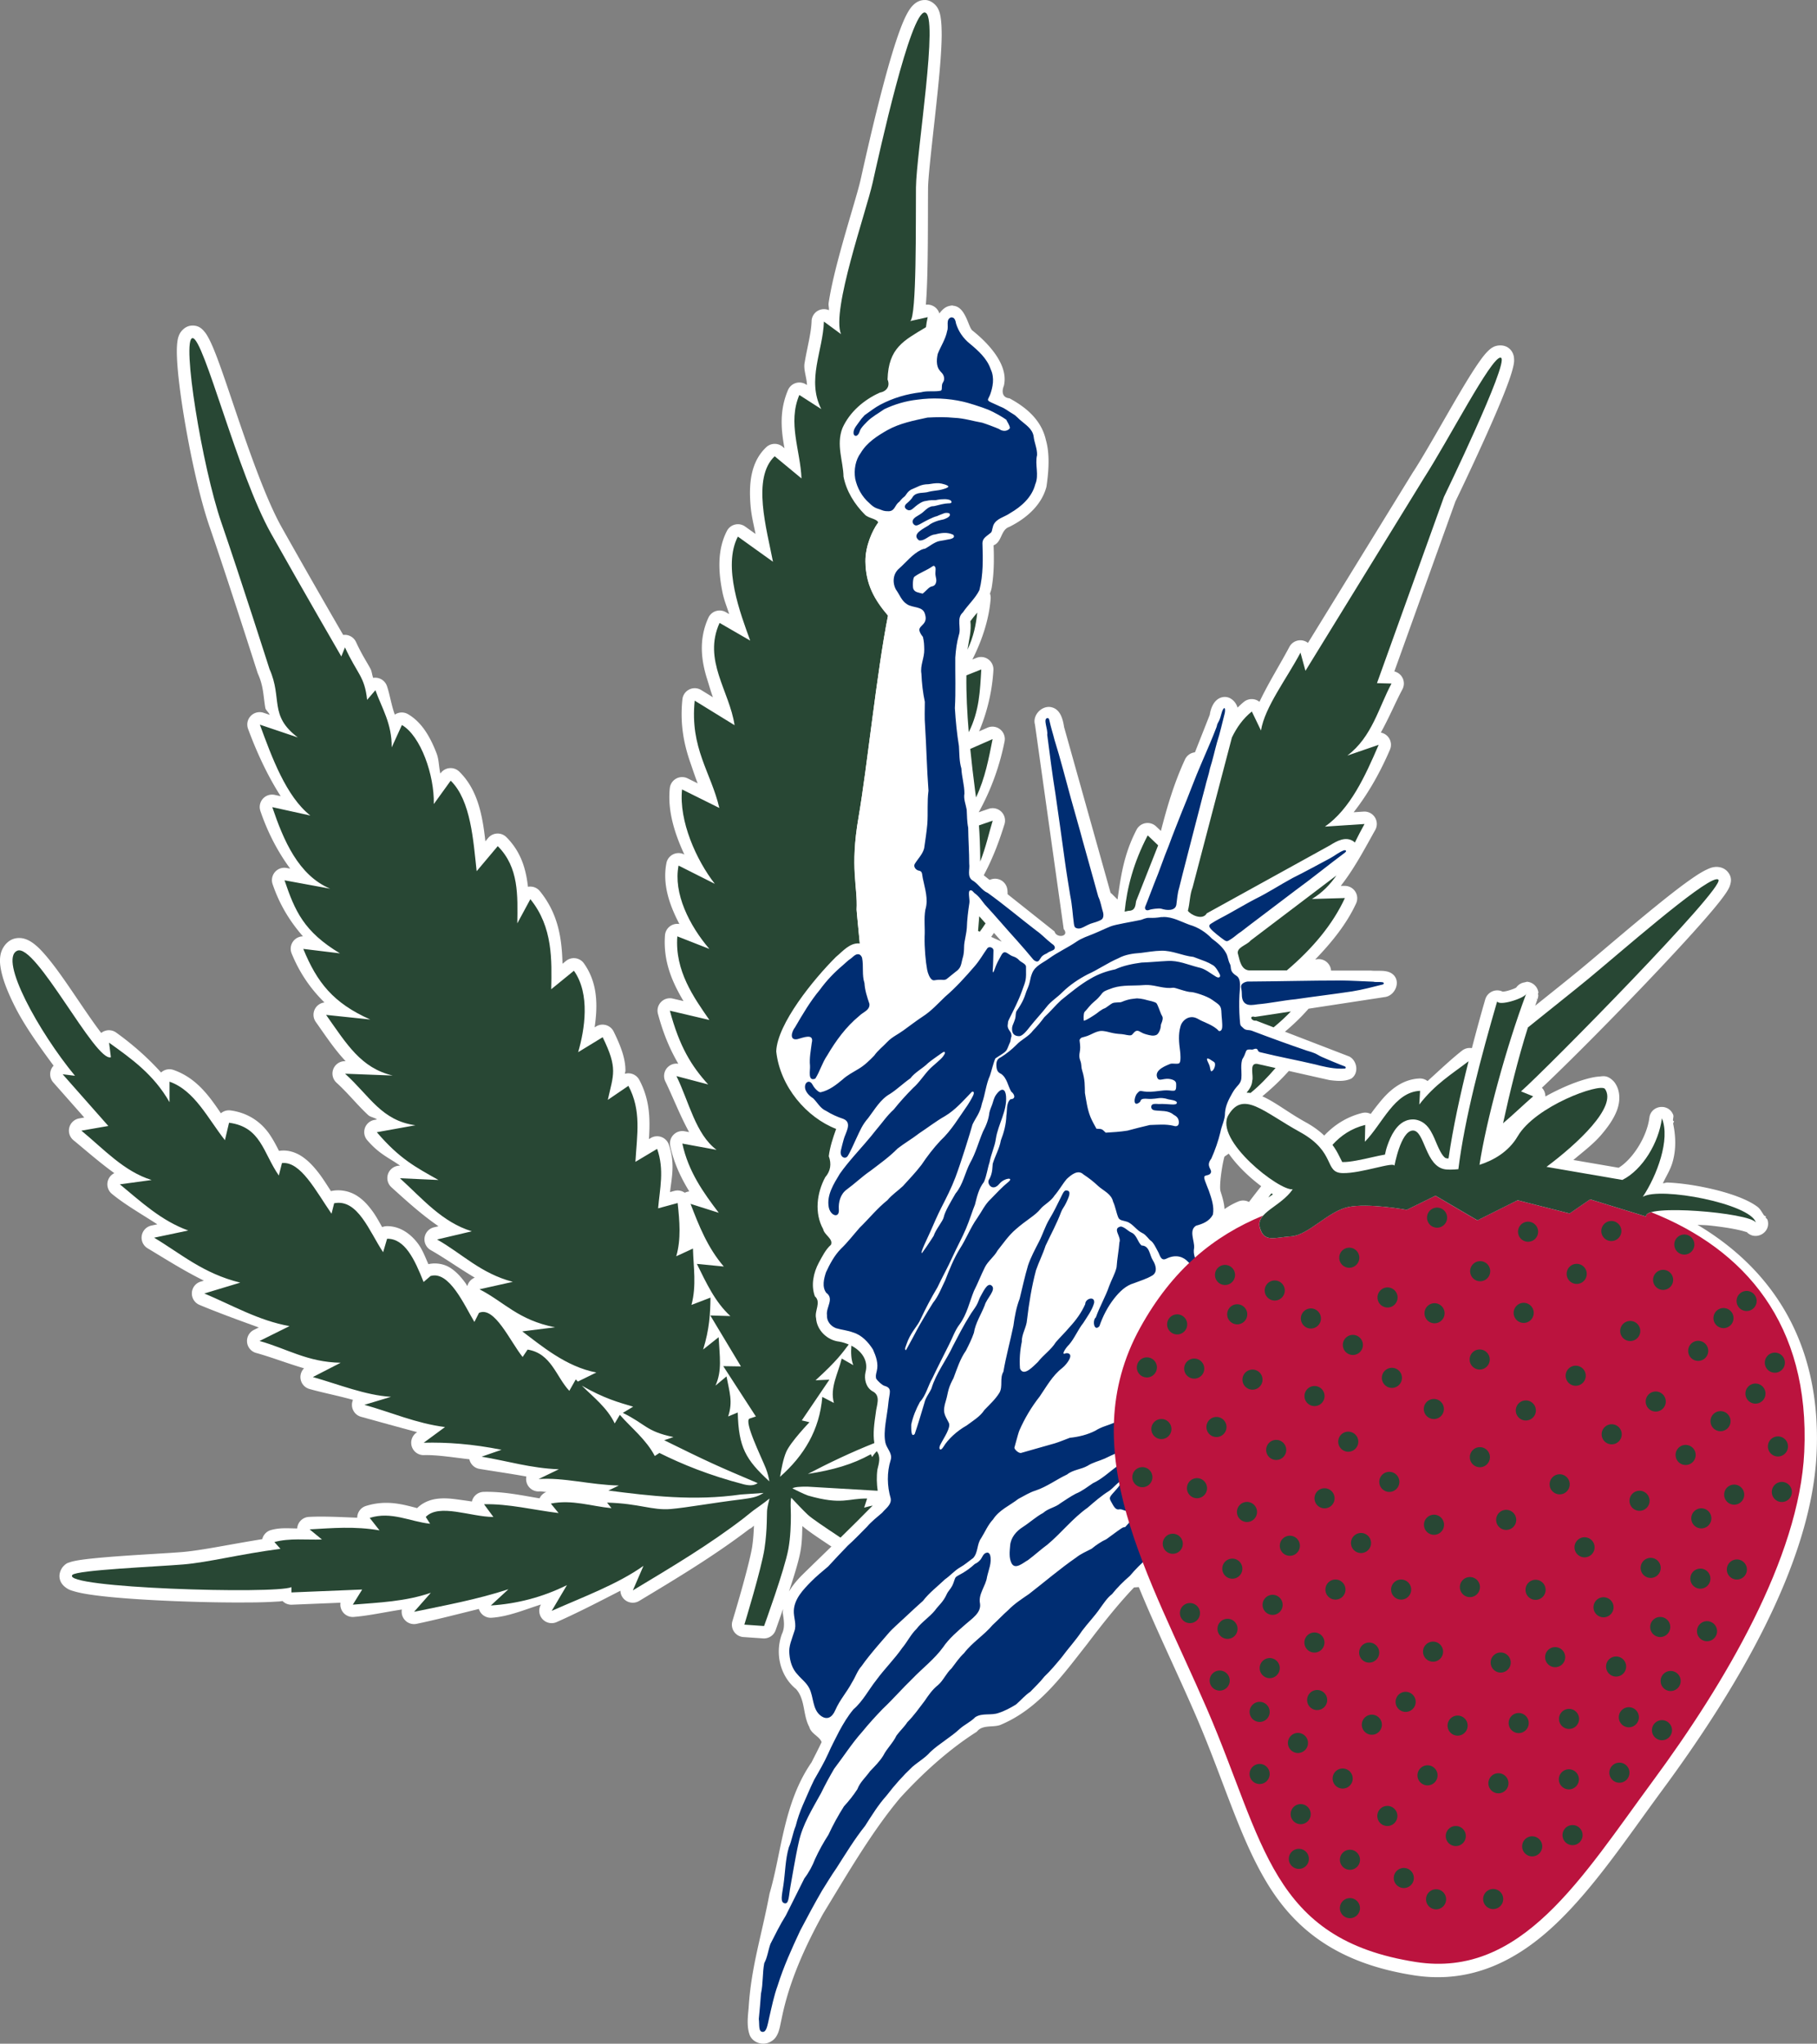
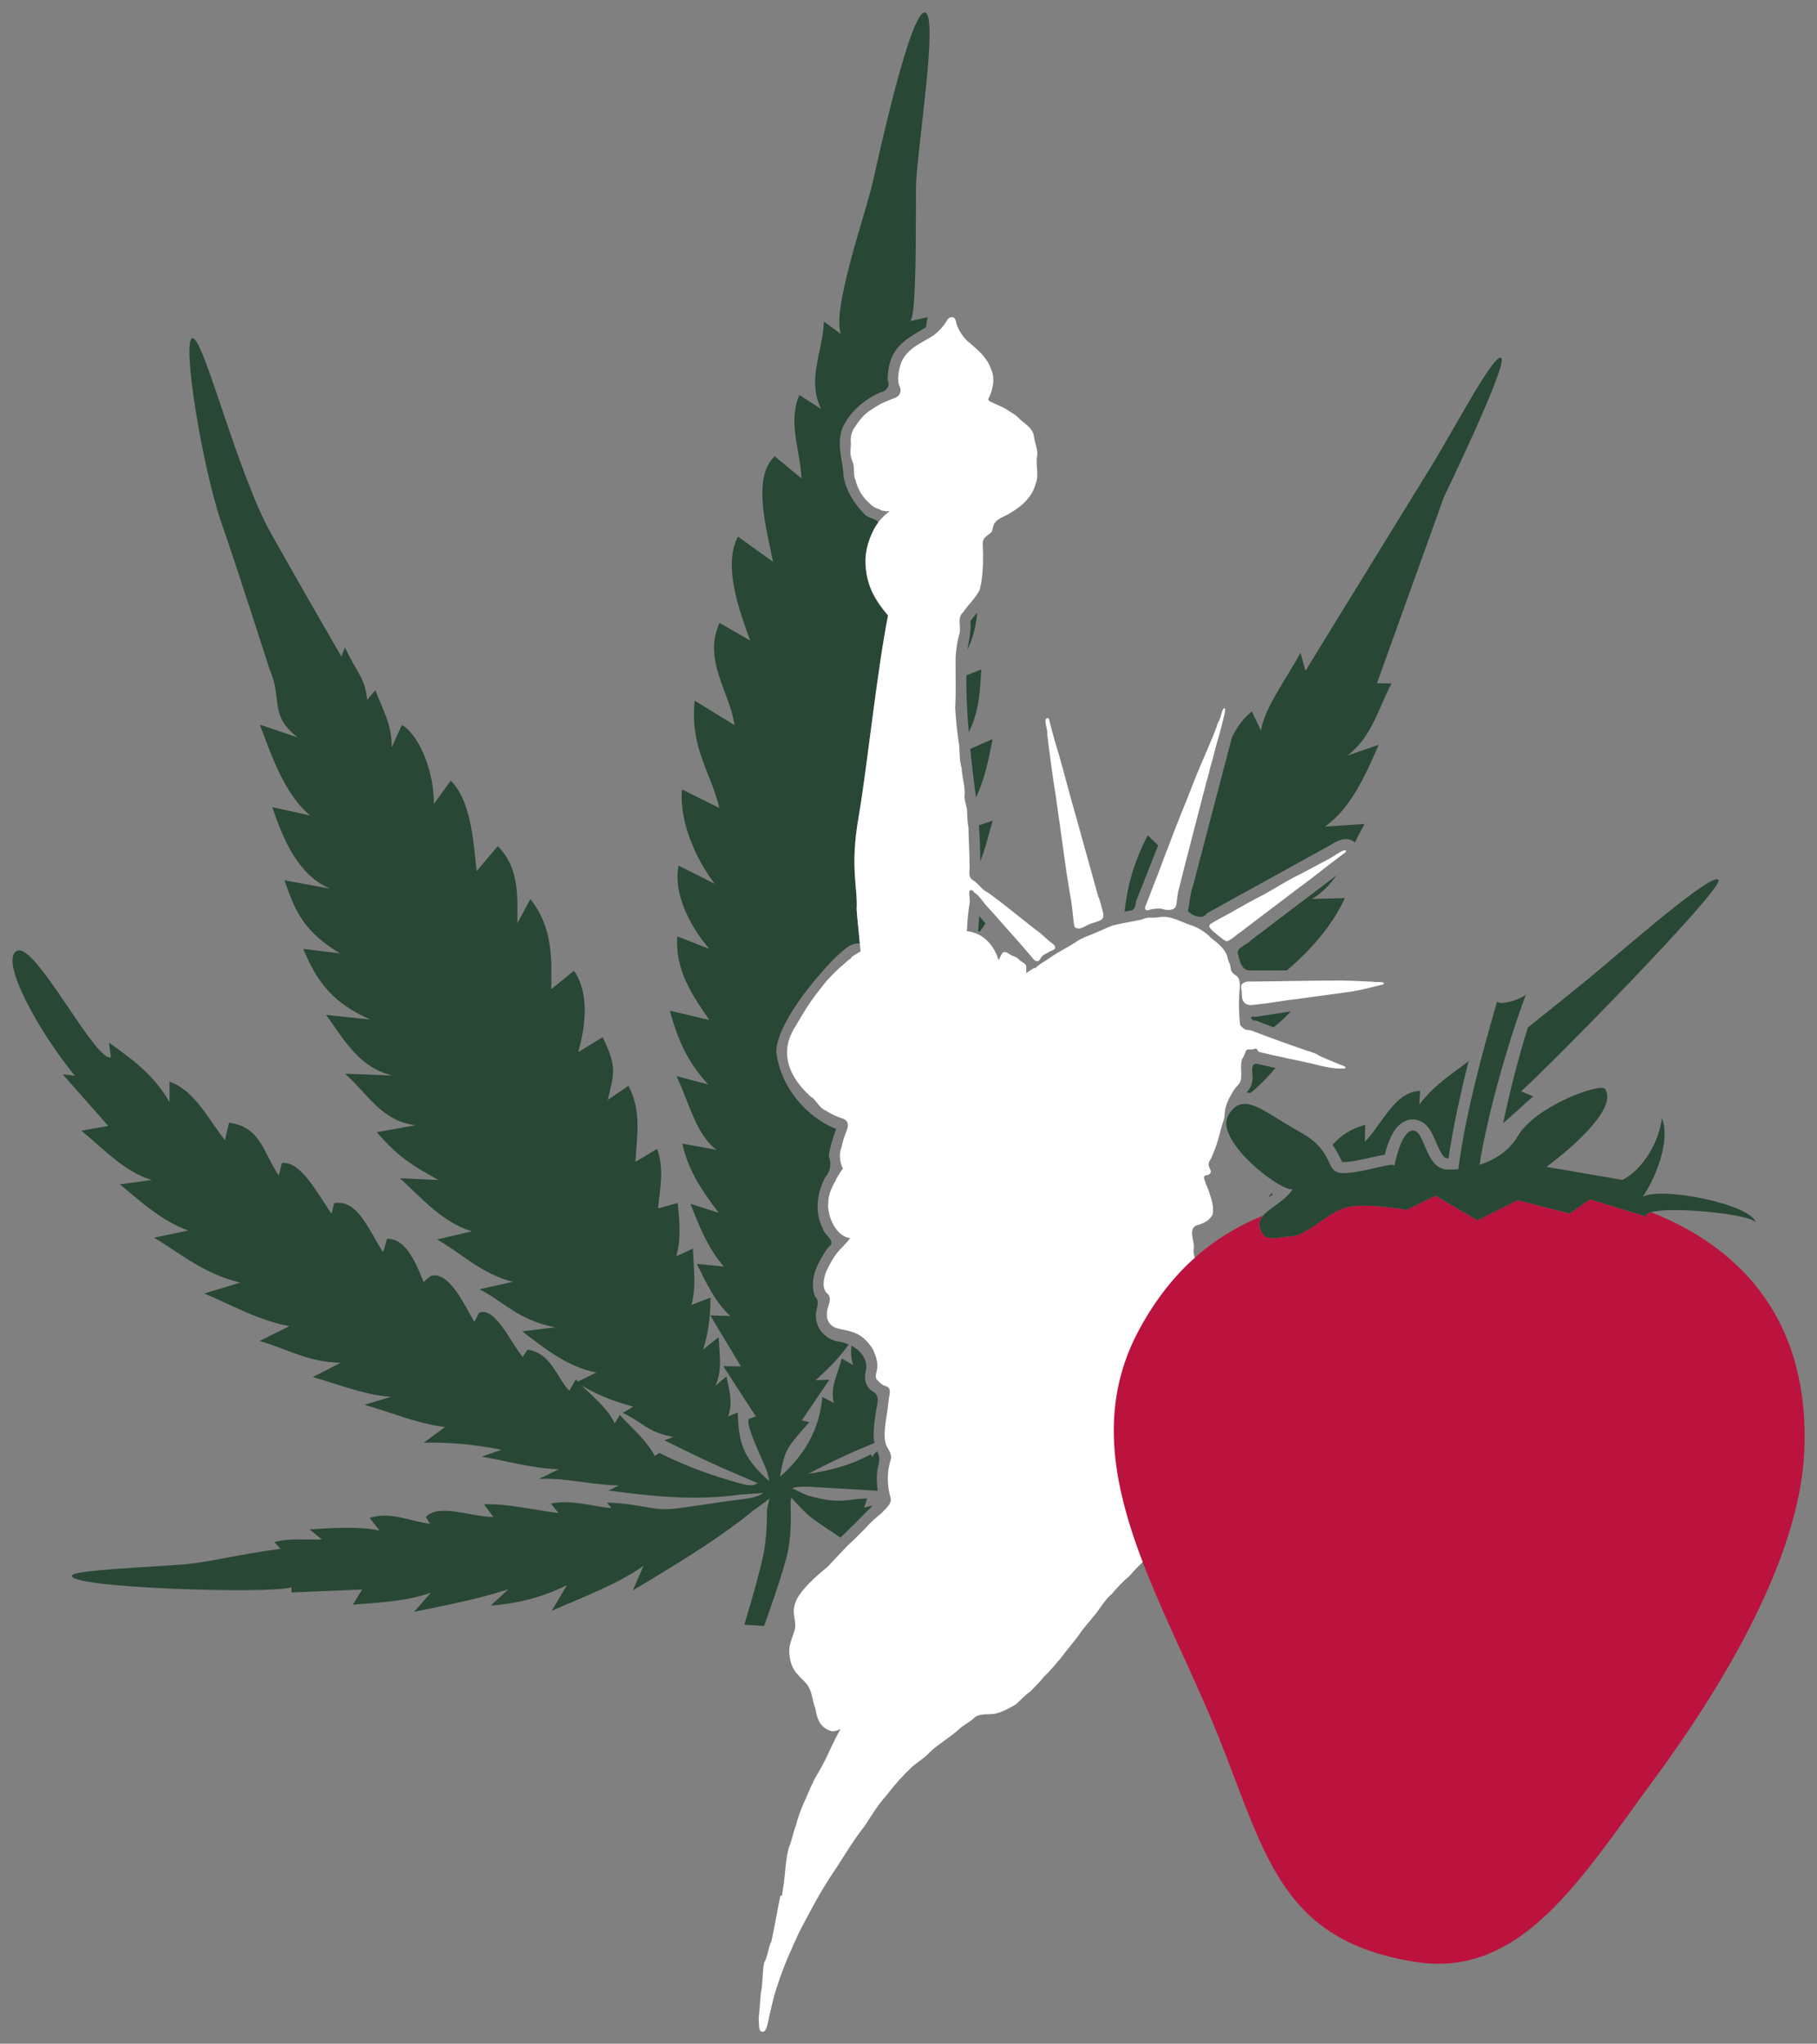
<svg xmlns="http://www.w3.org/2000/svg" xmlns:ns1="http://www.inkscape.org/namespaces/inkscape" xmlns:ns2="http://sodipodi.sourceforge.net/DTD/sodipodi-0.dtd" width="74.578mm" height="83.873mm" viewBox="0 0 74.578 83.873" version="1.1" id="svg8" ns1:version="1.0.2 (e86c870879, 2021-01-15)" ns2:docname="Adair_County_LP_Logo.svg">
  <rect x="0" y="0" width="74.578" height="83.873" fill="#808080" stroke="none" />
  <defs id="defs2" />
  <ns2:namedview id="base" pagecolor="#ffffff" bordercolor="#666666" borderopacity="1.0" ns1:pageopacity="0.0" ns1:pageshadow="2" ns1:zoom="0.83675222" ns1:cx="-16.986608" ns1:cy="171.7257" ns1:document-units="mm" ns1:current-layer="layer1" ns1:document-rotation="0" showgrid="false" ns1:window-width="2552" ns1:window-height="1385" ns1:window-x="0" ns1:window-y="0" ns1:window-maximized="1" />
  <g ns1:label="Layer 1" ns1:groupmode="layer" id="layer1" transform="translate(-53.747,-119.602)">
    <g id="g25451" transform="translate(-1789.549,-1040.029)">
-       <path id="path24562-6-9-9-2-1" d="m 1881.294,1159.634 v 0 c -0.241,-0.017 -0.408,0.103 -0.505,0.195 -0.098,0.093 -0.159,0.185 -0.219,0.287 -0.12,0.204 -0.225,0.451 -0.334,0.744 -0.218,0.587 -0.444,1.355 -0.66,2.162 -0.432,1.615 -0.822,3.382 -0.958,3.988 -0.121,0.541 -0.552,1.885 -0.898,3.185 -0.173,0.65 -0.326,1.296 -0.412,1.861 -0.018,0.116 0.022,0.197 0.01,0.305 a 0.508,0.508 0 0 0 -0.711,0.449 c -0.016,0.508 -0.183,1.087 -0.289,1.729 -0.045,0.273 0.092,0.596 0.1,0.894 l -0.037,-0.023 a 0.508,0.508 0 0 0 -0.743,0.231 c -0.365,0.861 -0.277,1.648 -0.144,2.385 l -0.076,-0.062 a 0.508,0.508 0 0 0 -0.67,0.019 c -0.661,0.62 -0.719,1.55 -0.644,2.416 0.036,0.417 0.126,0.752 0.203,1.146 l -0.428,-0.306 a 0.508,0.508 0 0 0 -0.746,0.18 c -0.406,0.785 -0.351,1.688 -0.184,2.517 0.07,0.345 0.177,0.582 0.276,0.897 l -0.137,-0.078 a 0.508,0.508 0 0 0 -0.717,0.228 c -0.412,0.905 -0.284,1.778 -0.053,2.512 0.088,0.28 0.146,0.495 0.24,0.752 l -0.479,-0.295 a 0.508,0.508 0 0 0 -0.774,0.381 c -0.11,1.057 0.08,1.891 0.328,2.603 0.106,0.305 0.191,0.568 0.299,0.844 l -0.414,-0.205 a 0.508,0.508 0 0 0 -0.73,0.403 c -0.098,0.931 0.197,1.862 0.6,2.728 l -0.012,-0.01 a 0.508,0.508 0 0 0 -0.727,0.355 c -0.169,0.869 0.119,1.713 0.533,2.502 a 0.508,0.508 0 0 0 -0.592,0.463 c -0.081,1.089 0.311,1.942 0.76,2.7 l -0.443,-0.104 a 0.508,0.508 0 0 0 -0.606,0.625 c 0.228,0.854 0.512,1.494 0.836,2.05 a 0.508,0.508 0 0 0 -0.532,0.727 c 0.299,0.611 0.586,1.366 0.975,2.078 l -0.184,-0.034 a 0.508,0.508 0 0 0 -0.59,0.607 c 0.155,0.72 0.449,1.316 0.781,1.862 a 0.508,0.508 0 0 0 -0.184,0.055 0.508,0.508 0 0 0 -0.427,-0.077 l -0.18,0.049 c 0.072,-0.603 0.215,-1.2 -0.049,-1.951 a 0.508,0.508 0 0 0 -0.74,-0.268 l -0.076,0.045 c 0.05,-0.792 0.051,-1.598 -0.397,-2.433 a 0.508,0.508 0 0 0 -0.59,-0.248 c 0,-0.044 0.024,-0.085 0.023,-0.131 0,-0.455 -0.151,-0.925 -0.483,-1.601 a 0.508,0.508 0 0 0 -0.721,-0.211 l -0.061,0.037 c 0.126,-0.867 0.141,-1.809 -0.439,-2.625 a 0.508,0.508 0 0 0 -0.736,-0.1 l -0.143,0.115 c -0.027,-0.973 -0.148,-2.018 -0.928,-2.978 a 0.508,0.508 0 0 0 -0.49,-0.18 c -0.081,-0.717 -0.278,-1.429 -0.885,-2.037 a 0.508,0.508 0 0 0 -0.748,0.033 l -0.115,0.137 c -0.114,-1.024 -0.302,-2.111 -1.072,-2.86 a 0.508,0.508 0 0 0 -0.767,0.067 l -0.01,0.01 c -0.064,-0.282 -0.053,-0.567 -0.157,-0.834 -0.258,-0.668 -0.604,-1.273 -1.172,-1.602 a 0.508,0.508 0 0 0 -0.539,0.02 c -0.14,-0.373 -0.213,-0.865 -0.326,-1.18 a 0.508,0.508 0 0 0 -0.562,-0.328 c -0.044,-0.109 -0.057,-0.275 -0.11,-0.371 -0.17,-0.314 -0.353,-0.578 -0.594,-1.1 a 0.508,0.508 0 0 0 -0.527,-0.291 c -0.303,-0.523 -1.317,-2.272 -2.524,-4.418 -0.644,-1.146 -1.344,-3.153 -1.92,-4.853 -0.288,-0.85 -0.546,-1.625 -0.769,-2.204 -0.112,-0.289 -0.213,-0.527 -0.318,-0.72 -0.053,-0.097 -0.103,-0.183 -0.183,-0.273 -0.08,-0.09 -0.216,-0.244 -0.506,-0.227 -0.271,0.016 -0.444,0.234 -0.502,0.358 -0.057,0.123 -0.073,0.22 -0.086,0.324 -0.026,0.208 -0.024,0.44 -0.01,0.721 0.029,0.562 0.12,1.302 0.248,2.113 0.258,1.623 0.664,3.513 1.082,4.727 0.791,2.298 1.972,6.002 1.972,6.002 a 0.508,0.508 0 0 0 0.021,0.053 c 0.229,0.515 0.214,0.893 0.299,1.395 0.015,0.088 0.151,0.189 0.178,0.281 l -0.248,-0.084 a 0.508,0.508 0 0 0 -0.639,0.656 c 0.332,0.903 0.775,1.886 1.34,2.767 l -0.242,-0.053 a 0.508,0.508 0 0 0 -0.592,0.658 c 0.275,0.812 0.683,1.638 1.224,2.367 l -0.15,-0.027 a 0.508,0.508 0 0 0 -0.572,0.664 c 0.272,0.801 0.677,1.491 1.246,2.143 a 0.508,0.508 0 0 0 -0.465,0.701 c 0.329,0.804 0.777,1.45 1.348,2.012 a 0.508,0.508 0 0 0 -0.358,0.797 c 0.414,0.586 0.777,1.137 1.227,1.613 h -0.012 a 0.508,0.508 0 0 0 -0.361,0.885 c 0.472,0.428 0.837,0.899 1.299,1.328 0.09,0.083 0.261,0.1 0.361,0.178 l -0.107,0.019 a 0.508,0.508 0 0 0 -0.295,0.831 c 0.496,0.58 0.919,0.737 1.352,1.048 a 0.508,0.508 0 0 0 -0.358,0.885 c 0.579,0.524 1.211,1.103 1.932,1.6 l -0.185,0.043 a 0.508,0.508 0 0 0 -0.133,0.937 c 0.576,0.325 1.154,0.742 1.807,1.129 a 0.508,0.508 0 0 0 -0.306,0.349 c -0.031,-0.046 -0.043,-0.082 -0.077,-0.127 -0.171,-0.234 -0.361,-0.455 -0.617,-0.621 -0.239,-0.156 -0.578,-0.227 -0.904,-0.154 -0.126,-0.28 -0.234,-0.576 -0.408,-0.817 -0.289,-0.399 -0.738,-0.751 -1.301,-0.742 a 0.508,0.508 0 0 0 -0.188,0.039 c -0.136,-0.236 -0.244,-0.446 -0.414,-0.676 -0.178,-0.241 -0.383,-0.469 -0.66,-0.635 -0.277,-0.165 -0.641,-0.245 -1.002,-0.174 a 0.508,0.508 0 0 0 -0.025,0.01 c -0.184,-0.281 -0.354,-0.562 -0.562,-0.82 -0.184,-0.229 -0.382,-0.439 -0.625,-0.602 -0.243,-0.163 -0.554,-0.275 -0.885,-0.24 a 0.508,0.508 0 0 0 -0.061,0.01 c -0.112,-0.219 -0.215,-0.42 -0.363,-0.644 -0.312,-0.474 -0.839,-0.913 -1.627,-1.018 a 0.508,0.508 0 0 0 -0.396,0.117 c -0.479,-0.709 -1.007,-1.452 -1.946,-1.779 a 0.508,0.508 0 0 0 -0.509,0.105 c -0.588,-0.652 -1.223,-1.193 -1.844,-1.639 a 0.508,0.508 0 0 0 -0.613,0.016 c -0.308,-0.401 -0.683,-0.957 -1.068,-1.525 -0.397,-0.585 -0.799,-1.171 -1.174,-1.613 -0.188,-0.222 -0.363,-0.41 -0.566,-0.555 -0.102,-0.072 -0.211,-0.136 -0.355,-0.176 -0.144,-0.04 -0.342,-0.043 -0.516,0.041 -0.249,0.12 -0.407,0.383 -0.451,0.607 -0.045,0.224 -0.023,0.434 0.021,0.652 0.088,0.437 0.286,0.922 0.549,1.451 0.405,0.815 1.017,1.664 1.606,2.461 a 0.508,0.508 0 0 0 -0.014,0.687 l 1.273,1.441 -0.209,0.037 a 0.508,0.508 0 0 0 -0.237,0.892 c 0.52,0.428 1.071,0.914 1.68,1.354 a 0.508,0.508 0 0 0 -0.1,0.85 c 0.54,0.446 1.226,0.834 1.865,1.25 l -0.242,0.051 a 0.508,0.508 0 0 0 -0.156,0.934 c 0.707,0.422 1.452,0.902 2.308,1.326 l -0.135,0.041 a 0.508,0.508 0 0 0 -0.049,0.953 c 0.75,0.315 1.602,0.624 2.438,0.928 l -0.201,0.1 a 0.508,0.508 0 0 0 0.09,0.945 c 0.619,0.171 1.26,0.423 1.969,0.631 a 0.508,0.508 0 0 0 0.219,0.848 c 0.558,0.158 1.189,0.278 1.789,0.448 a 0.508,0.508 0 0 0 0.328,0.693 c 0.719,0.199 1.517,0.42 2.305,0.631 l -0.035,0.025 a 0.508,0.508 0 0 0 0.314,0.918 c 0.556,-0.015 1.231,0.1 1.865,0.17 a 0.508,0.508 0 0 0 0.414,0.395 c 0.602,0.099 1.283,0.197 1.926,0.313 a 0.508,0.508 0 0 0 0.535,0.611 c 0.081,-0.01 0.206,0.024 0.289,0.023 a 0.508,0.508 0 0 0 -0.283,0.262 c -0.746,-0.124 -1.493,-0.286 -2.297,-0.266 a 0.508,0.508 0 0 0 -0.481,0.397 c -0.207,-0.036 -0.36,-0.053 -0.58,-0.084 -0.276,-0.039 -0.556,-0.065 -0.844,-0.029 -0.283,0.035 -0.588,0.147 -0.822,0.383 -0.592,-0.154 -1.265,-0.351 -2.104,-0.088 a 0.508,0.508 0 0 0 -0.356,0.482 c -0.679,-0.025 -1.375,-0.066 -1.986,-0.033 a 0.508,0.508 0 0 0 -0.478,0.473 c -0.359,0 -0.678,-0.042 -1.072,0.065 a 0.508,0.508 0 0 0 -0.362,0.375 c -1.304,0.208 -2.479,0.461 -3.289,0.529 -0.502,0.042 -1.603,0.098 -2.594,0.17 -0.495,0.036 -0.965,0.077 -1.334,0.121 -0.185,0.023 -0.342,0.045 -0.479,0.074 -0.068,0.014 -0.131,0.029 -0.199,0.053 -0.068,0.024 -0.142,0.028 -0.277,0.176 -0.081,0.089 -0.174,0.274 -0.147,0.463 0.027,0.19 0.136,0.302 0.211,0.365 0.151,0.126 0.258,0.15 0.384,0.188 0.253,0.075 0.572,0.128 0.969,0.178 0.793,0.099 1.875,0.171 2.996,0.219 1.121,0.048 2.276,0.07 3.201,0.061 0.463,0 0.867,-0.016 1.188,-0.037 0.078,0 0.135,-0.013 0.203,-0.02 a 0.508,0.508 0 0 0 0.383,0.15 l 1.996,-0.082 a 0.508,0.508 0 0 0 0.543,0.584 c 0.628,-0.051 1.309,-0.204 1.975,-0.305 a 0.508,0.508 0 0 0 0.604,0.588 c 0.831,-0.174 1.698,-0.4 2.557,-0.611 a 0.508,0.508 0 0 0 0.521,0.361 c 0.696,-0.045 1.355,-0.333 2.027,-0.543 a 0.508,0.508 0 0 0 0.644,0.721 c 0.873,-0.386 1.748,-0.84 2.617,-1.287 a 0.508,0.508 0 0 0 0.769,0.42 c 1.528,-0.919 3.076,-1.848 4.525,-2.953 a 0.508,0.508 0 0 0 0.127,-0.084 c 0,0 0.022,-0.019 0.041,-0.035 l 0.02,-0.016 c -0.011,0.252 -0.025,0.538 -0.074,0.866 -0.049,0.328 -0.255,1.125 -0.445,1.799 -0.19,0.674 -0.365,1.248 -0.365,1.248 a 0.508,0.508 0 0 0 0.45,0.656 l 0.81,0.056 a 0.508,0.508 0 0 0 0.512,-0.334 c 0,0 0.167,-0.478 0.305,-0.871 0,0.054 -0.011,0.109 -0.01,0.164 0.044,0.287 0.098,0.587 -0.036,0.859 -0.301,0.83 -0.052,1.749 0.581,2.261 0.385,0.432 0.276,1.067 0.543,1.555 0.074,0.284 0.424,0.387 0.506,0.623 -0.132,0.279 -0.274,0.553 -0.414,0.83 -1.156,1.676 -1.224,3.689 -1.722,5.38 -0.341,1.8 -0.751,2.994 -0.859,4.683 -0.032,0.378 -0.088,0.775 0.047,1.139 0.144,0.327 0.577,0.44 0.872,0.252 0.326,-0.181 0.355,-0.592 0.432,-0.917 0.304,-1.532 0.959,-2.97 1.709,-4.331 0.997,-1.637 2.004,-3.373 3.155,-4.743 0.946,-1.039 2.038,-2.017 3.151,-2.721 0.226,-0.296 0.638,-0.168 0.95,-0.272 1.602,-0.66 2.597,-2.084 3.563,-3.305 0.614,-0.809 1.25,-1.619 1.94,-2.345 0.065,0 0.13,-0.01 0.196,-0.01 0.715,1.744 1.569,3.491 2.331,5.252 1.163,2.688 1.806,5.056 2.967,6.947 1.16,1.89 2.904,3.249 5.998,3.731 2.34,0.364 4.235,-0.603 5.822,-2.111 1.588,-1.508 2.94,-3.556 4.393,-5.526 2.948,-3.998 6.093,-9.204 6.307,-13.773 0.214,-4.593 -1.871,-7.597 -4.889,-9.391 0.151,0.011 0.29,0.01 0.439,0.023 0.454,0.045 0.888,0.11 1.204,0.178 0.158,0.034 0.286,0.069 0.359,0.096 0.012,0 0.018,0.01 0.026,0.016 -0.01,-0.01 -0.023,-0.033 -0.035,-0.051 0.346,0.434 1.038,0.079 0.886,-0.455 -0.017,-0.058 -0.065,-0.071 -0.09,-0.119 l 0.029,-0.014 c -0.032,-0.05 -0.057,-0.029 -0.088,-0.062 -0.085,-0.128 -0.159,-0.271 -0.27,-0.353 -0.172,-0.128 -0.367,-0.23 -0.586,-0.325 -0.437,-0.188 -0.967,-0.341 -1.514,-0.456 -0.546,-0.116 -1.104,-0.193 -1.594,-0.213 -0.071,0 -0.118,0.031 -0.185,0.029 0.137,-0.295 0.307,-0.548 0.398,-0.87 0.151,-0.528 0.13,-1.063 0.022,-1.58 0.01,-0.037 0.032,-0.069 0.037,-0.105 h -0.037 c -0.022,-0.084 0.037,-0.178 0,-0.26 -0.197,-0.484 -0.909,-0.391 -0.975,0.128 -0.103,0.795 -0.691,1.704 -1.262,2.052 l -1.857,-0.319 c 0.397,-0.339 0.814,-0.648 1.136,-1.024 0.276,-0.322 0.508,-0.644 0.645,-0.996 0.137,-0.352 0.169,-0.808 -0.09,-1.163 -0.016,-0.021 -0.033,-0.041 -0.051,-0.059 -0.259,-0.259 -0.434,-0.191 -0.582,-0.182 -0.147,0.01 -0.294,0.039 -0.459,0.082 -0.33,0.086 -0.722,0.229 -1.134,0.422 -0.203,0.095 -0.41,0.199 -0.615,0.315 a 0.508,0.508 0 0 0 -0.142,-0.36 c 0.802,-0.755 2.337,-2.274 4.047,-4.06 0.967,-1.01 1.892,-2.002 2.566,-2.77 0.337,-0.384 0.61,-0.709 0.802,-0.967 0.096,-0.129 0.173,-0.237 0.235,-0.351 0.031,-0.057 0.06,-0.113 0.084,-0.205 0.024,-0.092 0.073,-0.279 -0.094,-0.492 -0.168,-0.215 -0.432,-0.231 -0.56,-0.213 -0.128,0.018 -0.213,0.056 -0.303,0.098 -0.179,0.083 -0.365,0.198 -0.58,0.346 -0.431,0.294 -0.967,0.714 -1.539,1.178 -1.144,0.928 -2.422,2.034 -3.09,2.584 -0.49,0.403 -1.161,0.938 -1.844,1.485 0.03,-0.083 0.058,-0.168 0.088,-0.249 l -0.033,-0.01 c 0,0 -10e-5,-0.013 0.01,-0.018 l 0.029,0.018 c 0.02,-0.055 0.031,-0.113 0.031,-0.172 0,-0.02 -0.01,-0.04 -0.01,-0.059 -10e-5,-0.027 0.02,-0.025 0.016,-0.057 -0.035,-0.245 -0.241,-0.429 -0.488,-0.437 v 0.011 h -0.051 l 0.01,0.011 c -0.151,0.011 -0.289,0.089 -0.377,0.212 -0.01,0.01 -0.018,0.015 -0.042,0.027 -0.077,0.036 -0.193,0.077 -0.301,0.107 -0.091,0.025 -0.163,0.036 -0.213,0.041 -0.283,-0.143 -0.627,0.01 -0.717,0.311 -0.19,0.653 -0.373,1.328 -0.55,2.006 a 0.508,0.508 0 0 0 -0.4,0.099 c -0.435,0.339 -0.934,0.813 -1.42,1.252 a 0.508,0.508 0 0 0 -0.332,-0.106 c -0.732,0.034 -1.25,0.506 -1.627,0.971 -0.144,0.177 -0.248,0.31 -0.373,0.484 a 0.508,0.508 0 0 0 -0.351,-0.039 c -0.655,0.163 -1.163,0.509 -1.557,0.926 -0.194,-0.183 -0.439,-0.369 -0.752,-0.541 -0.715,-0.393 -1.228,-0.814 -1.768,-1.06 -0.01,0 -0.016,-0.01 -0.023,-0.01 0.389,-0.318 0.754,-0.667 1.09,-1.041 l 1.67,0.376 c 0.293,0.037 0.614,0.069 0.889,-0.06 0.327,-0.212 0.251,-0.736 -0.078,-0.908 l -2.641,-1.018 c 0.349,-0.294 0.675,-0.605 0.969,-0.944 l 3.162,-0.483 c 0.376,-0.071 0.613,-0.578 0.347,-0.881 -0.238,-0.263 -0.628,-0.166 -0.943,-0.2 h -1.642 a 0.508,0.508 0 0 0 -0.577,-0.466 l -0.074,0.01 c 0.685,-0.709 1.288,-1.456 1.678,-2.299 a 0.508,0.508 0 0 0 -0.475,-0.721 h -0.154 c 0.566,-0.723 0.983,-1.527 1.414,-2.293 a 0.508,0.508 0 0 0 -0.475,-0.756 l -0.41,0.027 c 0.61,-0.78 1.1,-1.662 1.49,-2.568 a 0.508,0.508 0 0 0 -0.375,-0.701 c 0.351,-0.634 0.614,-1.271 0.885,-1.774 a 0.508,0.508 0 0 0 -0.33,-0.736 l 2.506,-6.975 c 0.015,-0.03 0.66,-1.361 1.283,-2.754 0.315,-0.704 0.622,-1.417 0.834,-1.981 0.106,-0.282 0.188,-0.523 0.24,-0.73 0.026,-0.104 0.048,-0.195 0.053,-0.308 0,-0.057 2e-4,-0.12 -0.019,-0.209 -0.022,-0.089 -0.078,-0.228 -0.225,-0.33 -0.198,-0.137 -0.458,-0.098 -0.577,-0.043 -0.119,0.055 -0.183,0.115 -0.246,0.176 -0.126,0.122 -0.234,0.263 -0.357,0.438 -0.247,0.349 -0.537,0.822 -0.85,1.353 -0.625,1.062 -1.338,2.349 -1.847,3.143 a 0.508,0.508 0 0 0 -0.01,0.01 l -4.33,7.039 a 0.508,0.508 0 0 0 -0.762,0.162 c -0.367,0.694 -0.851,1.462 -1.229,2.256 a 0.508,0.508 0 0 0 -0.637,0 c -0.094,0.076 -0.179,0.156 -0.261,0.237 -0.08,-0.265 -0.326,-0.486 -0.617,-0.428 -0.332,0.065 -0.481,0.423 -0.525,0.724 l -0.608,1.539 a 0.508,0.508 0 0 0 -0.407,0.29 c -0.442,0.954 -0.736,1.943 -0.99,2.937 l -0.199,-0.188 a 0.508,0.508 0 0 0 -0.798,0.133 c -0.535,1.025 -0.651,1.946 -0.783,2.869 l -0.228,-0.226 a 0.508,0.508 0 0 0 -0.058,-0.048 l -1.908,-6.803 c -0.048,-0.314 -0.147,-0.714 -0.497,-0.809 -0.397,-0.109 -0.812,0.311 -0.698,0.707 l 1.179,8.391 c 0.252,0.31 -0.295,0.395 -0.376,0.101 l -1.927,-1.531 c 0,-0.063 0,-0.125 -0.01,-0.189 a 0.508,0.508 0 0 0 -0.66,-0.422 l -0.072,0.023 -0.237,-0.189 c 0.417,-0.776 0.675,-1.527 0.852,-2.097 a 0.508,0.508 0 0 0 -0.651,-0.629 l -0.408,0.141 c 0.561,-1.015 0.882,-2.007 1.062,-2.907 a 0.508,0.508 0 0 0 -0.703,-0.564 l -0.342,0.15 c 0.37,-0.884 0.544,-1.751 0.587,-2.516 a 0.508,0.508 0 0 0 -0.695,-0.5 l -0.168,0.066 c 0.471,-0.928 0.697,-1.789 0.75,-2.498 a 0.508,0.508 0 0 0 -0.029,-0.208 c 0.038,-0.098 0.069,-0.2 0.082,-0.31 0.087,-0.552 0.089,-1.113 0.067,-1.67 0.346,-0.128 0.29,-0.635 0.641,-0.754 0.685,-0.337 1.331,-0.885 1.529,-1.651 0.094,-0.637 0.143,-1.337 -0.023,-1.916 -0.187,-0.83 -0.819,-1.347 -1.496,-1.712 -0.3,-0.025 -0.322,-0.288 -0.229,-0.514 0.239,-0.988 -0.932,-1.984 -1.294,-2.27 -0.168,-0.133 -0.274,-0.988 -0.793,-1.014 v -0.01 c -0.035,0 -0.071,0 -0.11,0.01 -0.205,0.032 -0.335,0.164 -0.451,0.316 a 0.508,0.508 0 0 0 -0.551,-0.358 v -0.035 c 0.035,-0.434 0.055,-0.989 0.066,-1.58 0.023,-1.182 0.014,-2.511 0.022,-3.199 0.01,-0.591 0.241,-2.422 0.406,-4.049 0.082,-0.813 0.147,-1.584 0.153,-2.184 0,-0.3 -0.01,-0.553 -0.049,-0.781 -0.021,-0.114 -0.045,-0.223 -0.117,-0.35 -0.072,-0.127 -0.25,-0.307 -0.492,-0.328 z m 2.798,38.282 0.32,0.361 -0.433,-0.196 c 0.039,-0.054 0.076,-0.109 0.114,-0.165 z m 9.638,9.062 c 0.19,0.27 0.415,0.525 0.66,0.762 0.217,0.21 0.446,0.402 0.671,0.572 -0.173,0.221 -0.336,0.429 -0.501,0.649 a 0.508,0.508 0 0 0 -0.427,-0.025 c -0.208,0.084 -0.4,0.192 -0.578,0.316 -0.01,-0.226 -0.078,-0.466 -0.161,-0.724 -0.07,-0.221 0.07,-1.136 0.16,-1.431 0.059,-0.039 0.116,-0.08 0.175,-0.12 z m 21.263,3.245 c 0.035,0.042 0.029,0.021 0,0 z m -38.764,12.037 c 0.224,0.189 0.491,0.372 0.881,0.633 0.098,0.065 0.207,0.139 0.311,0.208 -0.394,0.382 -0.788,0.763 -1.185,1.152 -0.206,0.205 -0.406,0.437 -0.557,0.694 0.198,-0.601 0.394,-1.221 0.471,-1.649 0.069,-0.383 0.068,-0.71 0.078,-1.037 z" style="color:#000000;font-style:normal;font-variant:normal;font-weight:normal;font-stretch:normal;font-size:medium;line-height:normal;font-family:sans-serif;font-variant-ligatures:normal;font-variant-position:normal;font-variant-caps:normal;font-variant-numeric:normal;font-variant-alternates:normal;font-feature-settings:normal;text-indent:0;text-align:start;text-decoration:none;text-decoration-line:none;text-decoration-style:solid;text-decoration-color:#000000;letter-spacing:normal;word-spacing:normal;text-transform:none;writing-mode:lr-tb;direction:ltr;text-orientation:mixed;dominant-baseline:auto;baseline-shift:baseline;text-anchor:start;white-space:normal;shape-padding:0;clip-rule:nonzero;display:inline;overflow:visible;visibility:visible;opacity:1;isolation:auto;mix-blend-mode:normal;color-interpolation:sRGB;color-interpolation-filters:linearRGB;solid-color:#000000;solid-opacity:1;vector-effect:none;fill:#ffffff;fill-opacity:1;fill-rule:nonzero;stroke:none;stroke-width:1.016;stroke-linecap:round;stroke-linejoin:round;stroke-miterlimit:4;stroke-dasharray:none;stroke-dashoffset:0;stroke-opacity:1;paint-order:markers fill stroke;color-rendering:auto;image-rendering:auto;shape-rendering:auto;text-rendering:auto;enable-background:accumulate" ns1:connector-curvature="0" />
      <path id="path6438-7-7-9-5-2-2-6-8-7-1-4-0-2-3-9" d="m 1881.259,1160.142 c -0.593,-0.051 -1.871,5.763 -2.144,6.981 -0.273,1.218 -1.704,5.256 -1.299,6.222 l -0.703,-0.517 c -0.037,1.197 -0.715,2.394 -0.109,3.591 l -0.9,-0.578 c -0.484,1.142 0.045,2.283 0.089,3.425 l -1.1,-0.91 c -0.948,0.889 -0.323,3.005 -0.071,4.329 l -1.441,-1.032 c -0.638,1.236 0.108,3.164 0.506,4.268 l -1.256,-0.726 c -0.696,1.528 0.409,2.799 0.615,4.198 l -1.636,-1.007 c -0.202,1.948 0.669,2.941 1.011,4.404 l -1.53,-0.76 c -0.135,1.289 0.58,2.894 1.344,3.873 l -1.488,-0.749 c -0.221,1.135 0.441,2.459 1.265,3.421 l -1.316,-0.516 c -0.105,1.416 0.672,2.501 1.317,3.432 l -1.623,-0.381 c 0.393,1.469 0.878,2.263 1.573,3.027 l -1.302,-0.343 c 0.514,1.05 0.784,2.384 1.647,3.027 l -1.406,-0.258 c 0.249,1.154 0.861,2.007 1.495,2.841 l -1.158,-0.367 c 0.346,0.901 0.7,1.799 1.365,2.572 l -1.105,-0.108 c 0.382,0.77 0.74,1.56 1.375,2.141 l -0.824,-0.025 1.257,2.091 -0.726,-0.011 1.339,2.066 -0.258,0.086 c -0.251,0.101 0.484,1.58 0.666,2.04 0.083,0.209 0.122,0.393 0.145,0.537 -0.983,-0.904 -1.259,-1.404 -1.297,-2.827 l -0.394,0.163 c 0.207,-0.612 0.045,-1.032 -0.067,-1.644 l -0.452,0.378 c 0.276,-0.621 0.171,-1.184 0.129,-1.987 l -0.636,0.506 c 0.256,-0.821 0.295,-1.487 0.301,-2.13 l -0.78,0.3 c 0.212,-0.798 0.081,-1.548 0.061,-2.313 l -0.686,0.316 c 0.205,-0.705 0.137,-1.445 0.058,-2.185 l -0.802,0.218 c 0.067,-0.799 0.264,-1.575 -0.04,-2.441 l -0.892,0.533 c 0.067,-1.124 0.252,-2.112 -0.288,-3.119 l -0.845,0.576 c 0.228,-1.04 0.423,-1.279 -0.211,-2.572 l -1.006,0.614 c 0.27,-0.929 0.503,-2.39 -0.174,-3.342 l -0.931,0.759 c 0.021,-1.181 0.076,-2.547 -0.857,-3.696 l -0.536,0.993 c 0.014,-1.136 0.073,-2.293 -0.802,-3.17 l -0.866,1.029 c -0.137,-1.232 -0.232,-2.903 -1.066,-3.715 l -0.693,0.96 c 0.027,-1.188 -0.537,-2.797 -1.309,-3.245 l -0.419,0.919 c 0.011,-0.977 -0.401,-1.602 -0.669,-2.347 l -0.34,0.396 c -0.102,-0.967 -0.401,-1.051 -0.909,-2.153 l -0.15,0.372 c 0,0 -1.504,-2.592 -2.883,-5.044 -1.379,-2.452 -2.766,-8.048 -3.224,-8.02 -0.458,0.027 0.389,5.261 1.184,7.571 0.795,2.31 1.976,6.012 1.976,6.012 0.541,1.216 -0.033,1.898 1.161,2.805 l -1.557,-0.525 c 0.492,1.339 1.077,2.945 2.072,3.73 l -1.562,-0.345 c 0.46,1.361 1.07,2.797 2.377,3.348 l -1.875,-0.345 c 0.427,1.26 0.793,2.107 2.276,2.998 l -1.506,-0.183 c 0.563,1.375 1.23,2.225 2.75,2.898 l -1.814,-0.19 c 0.853,1.208 1.43,2.18 2.734,2.489 l -1.954,-0.075 c 1.021,0.925 1.489,1.922 2.887,2.116 l -1.585,0.285 c 0.938,1.096 1.592,1.433 2.531,1.961 l -1.582,-0.072 c 0.917,0.831 1.727,1.804 2.95,2.177 l -1.426,0.337 c 1.032,0.582 1.779,1.387 3.109,1.738 l -1.368,0.305 c 1.023,0.525 1.587,1.264 3.1,1.56 l -1.344,0.168 c 0.755,0.563 1.791,1.454 3.041,1.687 l -0.76,0.373 c -0.028,-0.03 -0.058,-0.059 -0.085,-0.089 l -0.265,0.469 c -0.549,-0.586 -0.736,-1.535 -1.712,-1.693 l -0.204,0.304 c -0.515,-0.64 -1.153,-2.1 -1.791,-1.811 l -0.189,0.373 c -0.418,-0.699 -1.035,-2.111 -1.799,-1.886 l -0.286,0.246 c -0.37,-0.936 -0.772,-1.786 -1.498,-1.775 l -0.163,0.553 c -0.569,-0.853 -1.039,-2.201 -2.01,-2.01 l -0.108,0.43 c -0.65,-0.942 -1.27,-2.161 -2.034,-2.079 l -0.129,0.511 c -0.652,-0.942 -0.729,-1.992 -2.043,-2.166 l -0.169,0.716 c -0.703,-0.889 -1.241,-2.04 -2.274,-2.401 v 0.842 c -0.653,-1.146 -1.571,-1.788 -2.482,-2.443 l 0.075,0.598 c -0.629,0.22 -3.102,-4.73 -3.851,-4.368 -0.749,0.362 0.897,3.337 2.377,5.129 l -0.506,-0.063 1.875,2.123 -1.105,0.192 c 0.917,0.755 1.743,1.673 2.882,2.026 l -1.303,0.177 c 0.873,0.72 1.704,1.498 2.807,1.895 l -1.402,0.295 c 1.109,0.662 2.008,1.468 3.535,1.844 l -1.474,0.445 c 1.15,0.483 2.237,1.117 3.496,1.339 l -1.23,0.611 c 1.104,0.305 1.966,0.871 3.33,0.893 l -1.141,0.587 c 1.072,0.304 2.157,0.748 3.208,0.812 l -1.093,0.328 c 1.102,0.306 2.119,0.761 3.309,0.912 l -0.875,0.644 c 0.955,-0.025 2,0.05 3.195,0.289 l -0.819,0.283 c 1.056,0.174 2.026,0.476 3.171,0.517 l -0.831,0.401 c 1.031,-0.074 2.106,0.238 3.295,0.265 l -0.431,0.207 c 1.705,0.221 3.507,0.438 5.44,0.162 l 0.929,-0.064 c -0.298,0.196 -0.541,0.208 -0.884,0.261 -1.22,0.148 -2.254,0.341 -2.923,0.399 -0.761,0.065 -1.298,-0.228 -2.616,-0.263 l 0.181,0.228 c -0.827,-0.078 -1.619,-0.363 -2.488,-0.188 l 0.317,0.388 c -1.02,-0.124 -2.061,-0.387 -3.06,-0.361 l 0.385,0.522 c -0.925,0 -2.229,-0.57 -2.776,0 l 0.178,0.279 c -0.825,-0.088 -1.589,-0.521 -2.479,-0.241 l 0.403,0.513 c -1.022,-0.178 -1.938,-0.093 -2.869,-0.042 l 0.505,0.415 c -0.652,0.023 -1.32,-0.065 -1.951,0.105 l 0.248,0.279 c -1.693,0.221 -2.941,0.553 -3.99,0.641 -1.049,0.088 -4.365,0.227 -4.549,0.429 -0.49,0.539 8.319,0.799 8.992,0.502 v 0.217 l 2.902,-0.119 -0.384,0.621 c 1.074,-0.088 2.152,-0.126 3.202,-0.487 l -0.687,0.78 c 1.285,-0.268 2.564,-0.499 3.872,-0.925 l -0.722,0.666 c 1.076,-0.07 2.119,-0.337 3.124,-0.836 l -0.625,1.056 c 1.307,-0.578 2.703,-1.092 3.766,-1.847 l -0.436,1.008 c 1.563,-0.941 3.133,-1.871 4.577,-2.984 0.023,-0.021 0.046,-0.038 0.069,-0.057 0.099,-0.077 0.196,-0.155 0.294,-0.234 0.213,-0.156 0.435,-0.304 0.67,-0.496 -0.043,0.167 -0.078,0.31 -0.097,0.451 -0.019,0.141 0.012,0.797 -0.109,1.603 -0.119,0.805 -0.827,3.122 -0.827,3.122 l 0.809,0.056 c 0,0 0.844,-2.313 0.997,-3.159 0.089,-0.492 0.104,-1.011 0.103,-1.38 0,-0.299 -0.031,-0.542 0.016,-0.726 0.198,0.212 0.46,0.49 0.67,0.69 0.175,0.167 0.731,0.534 1.351,0.948 0.451,-0.44 0.892,-0.878 1.321,-1.316 -0.118,0.025 -0.235,0.053 -0.35,0.086 l 0.121,-0.373 c -0.771,-0.018 -1.017,0.281 -2.424,-0.123 -0.22,-0.081 -0.429,-0.194 -0.641,-0.294 0.073,-0.058 0.309,-0.074 0.615,-0.072 l 2.884,0.169 c -0.04,-0.29 -0.051,-0.585 -0.01,-0.875 0.063,-0.257 0.144,-0.521 -0.028,-0.751 -0.069,0.074 -0.134,0.152 -0.188,0.242 l -0.055,-0.114 c -0.752,0.416 -1.532,0.642 -2.584,0.807 0.871,-0.455 1.77,-0.885 2.728,-1.266 -0.065,-0.404 -10e-5,-0.826 0.058,-1.227 0.023,-0.311 0.238,-0.724 -0.143,-0.905 -0.259,-0.158 -0.341,-0.49 -0.278,-0.772 0.13,-0.482 -0.157,-0.875 -0.58,-1.094 -0.023,0.291 -0.011,0.565 0.079,0.8 l -0.475,-0.271 c -0.146,0.605 -0.494,1.199 -0.321,1.821 l -0.476,-0.247 c -0.111,1.359 -0.755,2.415 -1.735,3.279 0.052,-0.309 0.131,-0.734 0.25,-1.012 0.176,-0.415 0.958,-1.227 0.958,-1.227 l -0.315,-0.076 1.133,-1.671 -0.568,0.025 c 0.878,-0.798 1.091,-1.113 1.362,-1.469 -0.122,-0.052 -0.251,-0.094 -0.385,-0.117 -0.492,-0.052 -0.924,-0.463 -0.956,-0.964 -0.074,-0.299 0.224,-0.656 -0.049,-0.898 -0.167,-0.457 -0.058,-0.967 0.165,-1.384 0.141,-0.256 0.275,-0.534 0.495,-0.729 0.103,-0.245 -0.271,-0.399 -0.319,-0.641 -0.367,-0.661 -0.262,-1.485 0.084,-2.131 0.22,-0.25 0.264,-0.55 0.146,-0.864 0.047,-0.381 0.172,-0.757 0.302,-1.119 -1.211,-0.469 -2.302,-1.73 -2.459,-3.182 0.043,-1.13 1.532,-2.962 2.454,-3.879 0.282,-0.233 0.565,-0.585 0.963,-0.551 h 0.01 c -0.051,-0.528 -0.13,-1.381 -0.13,-1.381 0.051,-0.95 -0.281,-1.697 0.079,-3.787 0.36,-2.09 0.745,-5.937 1.21,-8.282 -0.559,-0.657 -0.914,-1.281 -0.926,-2.217 -0.01,-0.645 0.295,-1.288 0.503,-1.571 0.01,-0.012 0.015,-0.023 0.025,-0.035 v 0 c -0.061,-0.163 -0.394,-0.17 -0.543,-0.319 -0.436,-0.437 -0.766,-0.97 -0.883,-1.565 -0.01,-0.629 -0.313,-1.31 -0.043,-1.997 0.296,-0.659 0.88,-1.158 1.532,-1.451 0.274,-0.049 0.437,-0.262 0.318,-0.539 0.039,-1.304 0.667,-1.596 1.577,-2.147 0.016,-0.134 0.037,-0.27 0.071,-0.411 l -0.717,0.16 c 0.271,-0.19 0.222,-4.083 0.235,-5.481 0.013,-1.398 0.957,-7.13 0.364,-7.181 z m 23.619,14.165 c -0.391,0.01 -2.108,3.344 -3.129,4.935 l -4.871,7.92 -0.204,-0.747 c -0.568,1.073 -1.466,2.236 -1.622,3.196 l -0.375,-0.78 c -0.369,0.297 -0.623,0.663 -0.818,1.067 l -1.614,6.154 c -0.119,0.308 -0.109,0.642 -0.193,0.957 0.103,0.162 0.605,0.411 0.776,0.105 l 5.059,-2.793 c 0.278,-0.177 0.644,-0.378 0.96,-0.163 0.022,0.015 0.039,0.033 0.058,0.051 0.125,-0.251 0.253,-0.505 0.397,-0.761 l -1.624,0.107 c 1.037,-0.729 1.641,-2.047 2.205,-3.357 l -1.286,0.442 c 1.016,-0.764 1.289,-1.983 1.813,-2.957 l -0.596,-0.016 2.749,-7.644 c 0,0 2.66,-5.488 2.347,-5.705 -0.01,-0.01 -0.021,-0.01 -0.034,-0.01 z m -21.472,10.466 c -0.098,0.116 -0.195,0.232 -0.281,0.351 0.048,0.396 -0.06,0.783 -0.12,1.172 0.258,-0.545 0.351,-1.041 0.402,-1.522 z m 0.165,2.332 -0.61,0.243 c -0.01,0.754 0.031,1.54 0.097,2.333 0.438,-0.874 0.465,-1.724 0.514,-2.576 z m 0.466,2.858 -0.917,0.404 c 0.057,0.57 0.124,1.137 0.196,1.69 0.016,0.1 0.027,0.202 0.041,0.302 0.38,-0.811 0.521,-1.601 0.68,-2.396 z m 0.01,3.345 -0.57,0.197 c 0.03,0.426 0.046,0.852 0.051,1.279 0,0.042 0,0.129 0,0.204 0.237,-0.588 0.355,-1.166 0.514,-1.68 z m 6.356,0.607 c -0.583,1.117 -0.85,2.146 -0.947,3.131 0.052,-0.012 0.106,-0.025 0.155,-0.035 0.269,0 0.286,-0.184 0.317,-0.399 l 0.904,-2.289 z m 7.756,1.637 -3.533,2.679 c -0.156,0.197 -0.62,0.284 -0.511,0.577 0.066,0.251 0.127,0.617 0.444,0.648 h 1.554 c 1.052,-0.894 1.877,-1.873 2.384,-2.969 l -1.353,0.038 c 0.431,-0.259 0.749,-0.596 1.014,-0.978 z m 15.582,0.164 c -0.63,0.089 -3.986,3.043 -5.261,4.093 -0.649,0.534 -1.588,1.275 -2.472,1.989 -0.409,1.293 -0.746,2.679 -1.02,3.933 0.418,-0.355 0.821,-0.745 1.237,-1.107 l -0.499,-0.203 c 1.048,-0.922 8.365,-8.347 8.103,-8.683 -0.016,-0.021 -0.046,-0.028 -0.088,-0.022 z m -30.252,1.519 -0.049,0.602 0.07,0.032 c 0.083,-0.114 0.166,-0.227 0.238,-0.342 z m 12.789,3.906 -1.469,0.224 c -0.265,-0.071 -0.154,0.186 0.045,0.153 l 0.716,0.276 c 0.253,-0.205 0.489,-0.423 0.709,-0.653 z m 7.296,2.042 c -0.681,0.524 -1.374,0.936 -2.024,1.778 l 0.033,-0.563 c -1.058,0.049 -1.536,1.342 -2.267,2.091 l 0.016,-0.692 c -0.575,0.143 -1.001,0.439 -1.346,0.819 0.124,0.167 0.21,0.321 0.271,0.447 0.08,0.166 0.13,0.248 0.13,0.258 h 0.027 c 0.268,0.01 0.792,-0.102 1.227,-0.203 0.184,-0.042 0.345,-0.076 0.501,-0.103 0.035,-0.144 0.032,-0.179 0.098,-0.369 0.072,-0.204 0.158,-0.418 0.295,-0.618 0.137,-0.2 0.362,-0.443 0.728,-0.455 0.191,-0.01 0.383,0.076 0.504,0.174 0.121,0.098 0.194,0.204 0.254,0.305 0.119,0.201 0.191,0.4 0.271,0.582 0.08,0.182 0.162,0.341 0.235,0.429 0.073,0.089 0.101,0.1 0.166,0.11 h 0.057 c 0.183,-1.262 0.481,-2.629 0.823,-3.99 z m -8.707,0.107 c -0.303,-0.011 -0.108,0.491 -0.173,0.695 -0.01,0.198 -0.116,0.346 -0.232,0.491 0.055,0 0.109,0 0.162,0.01 0.363,-0.294 0.701,-0.646 1.026,-1.024 l -0.716,-0.161 c -0.025,-0.01 -0.048,-0.01 -0.068,-0.01 z m 0.612,5.316 c -0.043,0.056 -0.085,0.114 -0.127,0.171 0.057,-0.039 0.115,-0.08 0.17,-0.115 0.01,-0.01 0.012,-0.01 0.022,-0.018 -0.017,-0.01 -0.032,-0.016 -0.049,-0.027 0,0 -0.01,-0.01 -0.016,-0.01 z m 19.508,1.617 c 0.029,0.021 0.035,0.042 0,0 z m -47.813,6.274 c 0.929,0.532 1.507,0.685 2.11,0.864 l -0.424,0.255 c 0.949,0.463 0.946,0.757 2.078,0.992 l -0.38,0.13 c 1.791,0.882 2.138,1.041 3.837,1.76 -0.144,0.095 -0.297,0.115 -0.559,0.054 -1.446,-0.378 -2.531,-0.823 -3.475,-1.292 l -0.189,0.125 c -0.359,-0.682 -0.948,-1.135 -1.435,-1.689 l -0.21,0.352 c -0.308,-0.642 -0.863,-1.068 -1.352,-1.551 z" style="opacity:1;fill:#284734;fill-opacity:1;stroke:none;stroke-width:0.6;stroke-linecap:square;stroke-miterlimit:4;stroke-dasharray:none;paint-order:markers fill stroke" ns1:connector-curvature="0" />
      <path id="path4950-5-0-7-8-5-9-2-7-5-4-1-3-0-1-3-4-3-1" d="m 1882.354,1172.651 v 0 c 0,10e-4 0,0 -0.01,0 -0.067,0 -0.125,0.042 -0.159,0.098 -0.113,0.194 -0.351,0.525 -0.724,0.743 -0.429,0.251 -1.103,0.531 -1.244,1.253 -0.185,0.839 0.158,0.711 0,1.062 -0.039,0.066 -0.084,0.101 -0.163,0.146 -0.197,0.069 -0.39,0.148 -0.578,0.236 -0.169,0.097 -0.337,0.196 -0.497,0.309 -0.248,0.169 -0.433,0.412 -0.596,0.66 -0.01,0.01 -0.014,0.019 -0.02,0.03 -0.133,0.188 -0.167,0.427 -0.143,0.651 0,0.19 -0.046,0.383 0.011,0.569 0.03,0.135 0.109,0.25 0.106,0.393 0.01,0.065 0,0.122 0.011,0.188 0,0.106 0.016,0.212 0.037,0.317 0,-0.01 0.01,-0.021 0.012,-0.027 0.081,0.382 0.28,0.741 0.575,0.996 0.209,0.215 0.346,0.23 0.418,0.255 0.037,0.018 0.074,0.038 0.111,0.06 0.031,0 0.065,0 0.098,0.01 0.046,0.01 0.098,0.015 0.181,0.014 0.015,-10e-4 0.029,0 0.043,-0.01 -0.165,0.122 -0.361,0.294 -0.5,0.496 -0.208,0.283 -0.511,0.925 -0.503,1.571 0.012,0.935 0.367,1.56 0.926,2.217 -0.465,2.345 -0.849,6.191 -1.21,8.281 -0.36,2.09 -0.028,2.838 -0.079,3.787 -0.01,0.01 0.127,1.345 0.163,1.72 -0.065,0.037 -0.138,0.082 -0.195,0.118 -0.07,0.034 -0.129,0.085 -0.189,0.134 v 0.019 c -0.016,0.013 -0.032,0.027 -0.046,0.036 -0.087,0.052 -0.203,0.174 -0.302,0.256 -0.353,0.297 -0.672,0.632 -0.943,1.005 -0.397,0.475 -0.71,1.011 -1.021,1.544 -0.026,0.032 -0.05,0.072 -0.071,0.115 v 0 c -0.021,0.041 -0.044,0.084 -0.064,0.13 -0.437,0.889 -0.061,1.733 0.526,2.352 l 0.109,0.116 c 0,0 0,0 0,0 v -0.019 c 0.065,0.089 0.153,0.165 0.24,0.217 0.178,0.175 0.294,0.419 0.537,0.52 0.22,0.14 0.458,0.244 0.704,0.326 0.389,0.16 0.074,0.582 0.01,0.852 -0.026,0.103 -0.075,0.271 -0.106,0.416 h -0.01 c -0.017,0.078 -0.03,0.158 -0.03,0.242 0,0.194 0.044,0.374 0.122,0.53 -0.101,0.144 -0.2,0.298 -0.291,0.461 l 0.01,0.01 c -0.183,0.316 -0.346,0.655 -0.314,1.019 h -0.016 c 0.029,0.682 0.419,1.317 0.914,1.368 -0.021,0.025 -0.042,0.049 -0.064,0.074 -0.056,0.088 -0.132,0.161 -0.208,0.233 h 0.01 c -0.041,0.043 -0.082,0.087 -0.125,0.128 -0.266,0.272 -0.449,0.616 -0.608,0.958 -0.087,0.265 -0.173,0.599 0.01,0.844 0.34,0.241 -0.017,0.598 0.029,0.911 -0.018,0.247 0.15,0.458 0.374,0.542 0.23,0.069 0.474,0.088 0.701,0.175 0.351,0.105 0.621,0.396 0.811,0.697 0.124,0.277 0.235,0.577 0.157,0.887 -0.042,0.166 -0.045,0.204 -0.028,0.307 0.083,0.126 0.258,0.275 0.344,0.299 0.339,0.094 0.199,0.292 0.163,0.685 -0.049,0.546 -0.224,1.17 -0.125,1.645 0.051,0.243 0.303,0.439 0.218,0.71 -0.161,0.511 -0.15,1.071 0,1.581 0.041,0.26 -0.207,0.411 -0.349,0.587 -0.213,0.184 -0.437,0.356 -0.621,0.573 -0.262,0.262 -0.515,0.531 -0.791,0.778 -0.273,0.28 -0.539,0.566 -0.805,0.853 -0.239,0.204 -0.484,0.401 -0.706,0.627 -0.321,0.327 -0.678,0.7 -0.704,1.174 -0.016,0.296 0.13,0.584 0.018,0.869 -0.091,0.306 -0.242,0.604 -0.199,0.934 0.025,0.302 0.119,0.607 0.334,0.83 0.159,0.191 0.364,0.332 0.481,0.564 0.131,0.258 0.14,0.578 0.251,0.837 0.059,0.337 0.139,0.772 0.633,0.924 0.107,0.033 0.244,0 0.4,-0.085 -0.017,0.03 -0.034,0.06 -0.05,0.09 -0.033,0.067 -0.068,0.134 -0.102,0.201 -0.048,0.075 -0.085,0.156 -0.121,0.237 -0.01,0.018 -0.018,0.037 -0.027,0.055 -0.067,0.133 -0.133,0.267 -0.192,0.405 -0.168,0.375 -0.377,0.73 -0.581,1.086 -0.17,0.342 -0.311,0.698 -0.469,1.045 -0.118,0.276 -0.218,0.558 -0.29,0.851 -0.118,0.285 -0.169,0.633 -0.281,0.877 -0.147,0.5 -0.147,1.035 -0.223,1.548 -0.028,0.189 -0.056,0.343 -0.066,0.463 l -0.056,-0.029 c -0.093,0.345 -0.232,1.235 -0.38,1.895 0,0.01 -0.01,0.019 -0.012,0.028 -0.01,0.02 -0.021,0.04 -0.031,0.06 -0.01,0.023 -0.014,0.046 -0.021,0.069 -0.012,0.034 -0.023,0.069 -0.032,0.104 -0.039,0.141 -0.07,0.285 -0.117,0.423 -0.015,0.039 -0.03,0.078 -0.047,0.117 v 0 c -0.012,0.028 -0.025,0.056 -0.04,0.084 -0.079,0.412 -0.044,0.837 -0.134,1.247 -0.023,0.349 -0.058,0.696 -0.09,1.044 0.034,0.244 -0.028,0.537 0.17,0.53 0.15,-0.01 0.183,-0.252 0.272,-0.651 0.097,-0.416 0.182,-0.837 0.329,-1.24 0.243,-0.782 0.584,-1.529 0.93,-2.269 0.288,-0.55 0.582,-1.099 0.893,-1.635 0.196,-0.309 0.382,-0.624 0.592,-0.924 0.377,-0.587 0.739,-1.186 1.174,-1.732 0.275,-0.43 0.543,-0.868 0.886,-1.249 0.32,-0.418 0.673,-0.815 1.056,-1.176 0.242,-0.208 0.524,-0.367 0.737,-0.61 0.375,-0.351 0.833,-0.6 1.21,-0.951 0.199,-0.177 0.45,-0.285 0.636,-0.479 0.286,-0.184 0.645,-0.06 0.954,-0.172 0.253,-0.08 0.491,-0.21 0.718,-0.348 0.198,-0.17 0.366,-0.376 0.586,-0.521 0.197,-0.205 0.404,-0.399 0.578,-0.624 0.258,-0.245 0.483,-0.516 0.709,-0.789 0.269,-0.368 0.582,-0.701 0.833,-1.082 0.239,-0.321 0.523,-0.606 0.748,-0.938 0.15,-0.203 0.284,-0.419 0.487,-0.576 0.218,-0.272 0.466,-0.518 0.731,-0.747 0.451,-0.539 1.001,-0.982 1.555,-1.41 0.385,-0.344 0.808,-0.642 1.216,-0.958 0.256,-0.174 0.452,-0.421 0.708,-0.595 0.319,-0.279 0.577,-0.622 0.832,-0.96 0.304,-0.411 0.494,-0.89 0.721,-1.345 0.194,-0.421 0.33,-0.868 0.542,-1.28 0.1,-0.141 0.205,-0.549 0.306,-0.189 0.169,0.016 -0.023,0.68 -0.017,1.015 -0.023,0.146 -0.064,0.289 -0.111,0.429 -0.082,0.242 -0.23,0.526 -0.109,0.591 0.141,0.075 0.236,0.041 0.339,-0.182 0.072,-0.157 0.165,0.01 0.244,-0.242 0.064,-0.202 0.235,-0.143 0.256,-0.078 0.078,0.252 0.226,0.72 0.342,0.798 0.341,0.232 0.321,0.668 0.319,0.742 0.058,0.437 -0.075,0.875 0.012,1.31 0.036,0.386 0.172,0.753 0.233,1.135 0.095,0.274 0.209,0.543 0.271,0.829 0.133,0.48 0.348,0.939 0.404,1.439 0.051,0.324 0.174,0.632 0.199,0.962 0.08,0.262 0.063,0.534 0.084,0.803 0.045,0.285 0.091,0.57 0.155,0.851 0.039,0.44 0.134,0.871 0.197,1.307 0.037,0.579 0.166,1.153 0.116,1.736 -0.011,0.268 0.021,0.505 0.053,0.749 0.011,0.083 -0.018,0.314 0.14,0.319 0.159,0 0.153,-0.185 0.136,-0.466 -0.038,-0.788 0.04,-1.577 0.085,-2.364 0.046,-0.317 0.131,-0.627 0.165,-0.946 0.062,-0.248 0.291,-0.406 0.418,-0.622 0.325,-0.394 0.652,-0.79 0.933,-1.217 0.072,-0.142 0.236,-0.206 0.363,-0.182 0.096,0.018 0.222,-0.01 0.354,-0.067 0.261,-0.115 0.587,-0.14 0.726,-0.451 0.039,-0.088 0.1,-0.12 0.276,-0.14 0.149,-0.017 0.46,-0.331 0.488,-0.417 0.048,-0.146 0.182,-0.186 0.33,-0.233 0.138,-0.045 0.273,-0.194 0.308,-0.226 0.211,-0.193 0.282,-0.494 0.512,-0.669 0.189,-0.225 0.303,-0.577 0.106,-0.834 -0.157,-0.259 -0.403,-0.531 -0.576,-0.777 0.174,-0.261 0.355,-0.494 0.558,-0.77 0.445,-0.603 0.888,-1.206 1.344,-1.801 0.187,-0.201 0.446,-0.466 0.214,-0.738 -0.158,-0.198 -0.219,-0.474 -0.433,-0.62 -0.325,-0.125 -0.68,-0.145 -1.019,-0.221 -0.496,-0.064 -0.976,-0.211 -1.47,-0.288 -0.737,-0.159 -1.475,-0.313 -2.205,-0.497 -0.477,-0.079 -0.939,-0.219 -1.408,-0.333 -0.199,-0.048 -0.166,0.063 -0.512,0.592 -0.294,0.45 -0.583,0.907 -0.907,1.335 -0.128,-0.087 -0.036,-0.4 -0.124,-0.574 0.01,-0.322 -0.143,-0.609 -0.19,-0.921 -0.037,-0.265 -10e-5,-0.545 -0.122,-0.792 -0.18,-0.417 -0.223,-0.537 -0.634,-0.538 -0.294,-0.136 -0.326,-0.159 -0.479,-0.248 -0.028,-0.171 -0.071,-0.469 -0.173,-0.512 -0.245,-0.103 -0.486,-0.208 -0.528,-0.397 -0.084,-0.256 -0.264,-0.467 -0.359,-0.717 -0.054,-0.141 0.233,-0.378 -0.073,-0.82 -0.039,-0.056 -0.096,-0.199 -0.196,-0.305 l 0.01,-0.016 c -0.51,-0.726 -0.997,-1.203 -2.168,-1.889 0,-0.01 -0.01,-0.014 -0.016,-0.02 0,-0.01 -0.01,-0.015 -0.012,-0.023 l -0.016,0.013 c -0.063,-0.165 -0.117,-0.332 -0.078,-0.519 0.03,-0.292 -0.23,-0.728 0.082,-0.918 0.276,-0.074 0.544,-0.18 0.689,-0.453 0.065,-0.328 -0.057,-0.667 -0.164,-0.979 -0.126,-0.328 -0.232,-0.544 -0.173,-0.599 0.058,-0.055 0.223,-0.024 0.261,-0.16 0.038,-0.136 -0.226,-0.255 0.013,-0.562 0.155,-0.35 0.284,-0.715 0.373,-1.088 0.05,-0.269 0.194,-0.517 0.189,-0.796 0.021,-0.297 0.16,-0.561 0.305,-0.814 0.143,-0.248 0.23,-0.286 0.303,-0.407 0.073,-0.121 0.073,-0.221 0.065,-0.495 -0.011,-0.151 -0.01,-0.298 0.026,-0.442 0.02,-0.088 0.05,-0.042 0.164,-0.362 0.033,-0.094 0.148,-0.075 0.25,-0.068 0.051,0 0.119,-0.057 0.185,-0.03 0.066,0.027 0.034,0.109 0.138,0.135 0.757,0.189 1.529,0.327 2.289,0.508 0.199,0.055 0.665,0.171 1.016,0.168 0.207,0 0.207,0 0.213,-0.043 0.01,-0.043 -0.06,-0.058 -0.213,-0.117 -0.153,-0.059 -0.486,-0.2 -0.599,-0.249 -0.13,-0.057 -0.206,-0.082 -0.352,-0.169 -0.142,-0.085 -0.388,-0.146 -0.431,-0.161 -0.757,-0.258 -1.512,-0.533 -2.255,-0.816 -0.128,-0.049 -0.245,0 -0.349,-0.106 -0.126,-0.128 -0.128,-0.059 -0.151,-0.387 -0.023,-0.326 -0.031,-0.646 -0.011,-0.973 0.018,-0.291 0.082,-0.661 -0.123,-0.79 -0.314,-0.198 -0.187,-0.338 -0.27,-0.492 -0.078,-0.146 -0.08,-0.311 -0.159,-0.445 -0.137,-0.249 -0.358,-0.425 -0.581,-0.592 -0.251,-0.265 -0.565,-0.464 -0.916,-0.565 -0.349,-0.126 -0.693,-0.327 -1.072,-0.32 -0.025,0 -0.051,0 -0.076,0 -0.163,0.029 -0.324,0.038 -0.477,0.031 -0.154,-0.01 -0.298,0.074 -0.351,0.083 -0.371,0.081 -1.044,0.186 -1.246,0.267 -0.236,0.095 -0.462,0.207 -0.698,0.303 -0.236,0.096 -0.483,0.176 -0.693,0.319 -0.386,0.263 -0.782,0.435 -1.144,0.699 -0.184,0.134 -0.414,0.236 -0.567,0.41 l -0.033,-0.022 c -0.109,0.067 -0.231,0.135 -0.336,0.218 0,-0.077 0,-0.158 0,-0.278 0,-0.112 -0.22,-0.19 -0.281,-0.262 -0.052,-0.061 -0.134,-0.122 -0.253,-0.159 -0.115,-0.035 -0.216,-0.137 -0.298,-0.162 0,0 -0.01,0 -0.014,0 -0.034,-0.01 -0.069,-0.01 -0.108,0.013 -0.087,0.089 -0.119,0.214 -0.184,0.319 -0.045,-0.16 -0.107,-0.316 -0.201,-0.469 0,0 0,0 0,0 0,0 0,0 0,0 -0.265,-0.428 -0.639,-0.673 -1.105,-0.726 0.01,-0.05 0.014,-0.098 0.016,-0.138 0.011,-0.346 0.052,-0.689 0.106,-1.031 0.023,-0.147 -0.073,-0.478 0.028,-0.511 0.082,-0.027 0.124,0.06 0.178,0.107 0.191,0.13 0.295,0.307 0.43,0.473 0.446,0.481 0.869,0.984 1.31,1.469 0.233,0.263 0.464,0.527 0.686,0.798 0.132,0.11 0.196,0.065 0.229,0.024 0.081,-0.101 0.067,-0.182 0.32,-0.29 0.112,-0.096 0.266,-0.104 0.31,-0.179 0.043,-0.074 0,-0.151 -0.126,-0.231 -0.215,-0.166 -0.398,-0.371 -0.625,-0.527 -0.664,-0.51 -1.305,-1.053 -1.985,-1.542 -0.264,-0.113 -0.396,-0.388 -0.643,-0.524 -0.212,-0.159 -0.087,-0.449 -0.119,-0.671 0,-0.495 -0.038,-0.988 -0.043,-1.482 -0.05,-0.243 -0.047,-0.49 -0.06,-0.737 -0.036,-0.222 -0.135,-0.436 -0.093,-0.666 0,-0.348 -0.11,-0.683 -0.126,-1.03 -0.09,-0.298 -0.078,-0.609 -0.099,-0.915 -0.084,-0.517 -0.136,-1.039 -0.167,-1.56 0.04,-0.691 0.01,-1.383 0.017,-2.075 0.022,-0.309 0.059,-0.616 0.144,-0.915 0.113,-0.308 -0.112,-0.69 0.167,-0.937 0.212,-0.314 0.508,-0.573 0.678,-0.914 0.162,-0.63 0.147,-1.29 0.125,-1.936 0.017,-0.154 0.06,-0.206 0.311,-0.394 0.097,-0.072 0.06,-0.088 0.134,-0.325 0.117,-0.291 0.462,-0.34 0.693,-0.507 0.459,-0.265 0.893,-0.649 1.03,-1.181 0.166,-0.386 -0.022,-0.805 0.074,-1.2 0.01,-0.263 -0.113,-0.508 -0.141,-0.768 -0.049,-0.316 -0.337,-0.483 -0.557,-0.675 -0.065,-0.064 -0.146,-0.139 -0.213,-0.196 -0.088,-0.048 -0.298,-0.191 -0.375,-0.239 -0.154,-0.096 -0.159,-0.077 -0.322,-0.158 -0.122,-0.061 -0.25,-0.107 -0.344,-0.16 -0.128,-0.073 -0.031,-0.12 0.035,-0.311 0.089,-0.257 0.187,-0.652 0.016,-1.011 -0.148,-0.445 -0.513,-0.769 -0.864,-1.06 -0.261,-0.209 -0.461,-0.499 -0.559,-0.816 -0.017,-0.098 -0.052,-0.264 -0.184,-0.256 z m 11.2,16.042 c -0.035,-0.012 -0.09,0.103 -0.108,0.171 -0.042,0.153 -0.078,0.3 -0.15,0.416 -0.059,0.094 -0.043,0.136 -0.071,0.199 -0.183,0.486 -0.396,0.961 -0.6,1.439 -0.294,0.668 -0.536,1.358 -0.82,2.031 -0.182,0.467 -0.372,0.93 -0.543,1.401 -0.21,0.505 -0.376,1.026 -0.587,1.529 -0.128,0.32 -0.245,0.65 -0.374,0.963 -0.027,0.065 0,0.21 0.201,0.121 0.027,-0.012 0.355,-0.071 0.468,-0.034 0.204,0.067 0.571,0.102 0.61,-0.174 0.032,-0.227 0.043,-0.457 0.113,-0.679 0.193,-0.793 0.407,-1.581 0.606,-2.372 0.159,-0.591 0.302,-1.187 0.463,-1.778 0.056,-0.257 0.149,-0.505 0.198,-0.764 0.114,-0.351 0.19,-0.713 0.289,-1.068 0.128,-0.388 0.211,-0.793 0.315,-1.188 0.018,-0.068 0.025,-0.202 -0.01,-0.214 z m -7.265,0.41 c -0.198,0.017 0.027,0.463 -0.01,0.685 0.107,0.808 0.205,1.618 0.337,2.423 0.133,0.918 0.262,1.838 0.387,2.757 0.064,0.474 0.145,0.945 0.22,1.418 0.085,0.413 0.099,0.783 0.15,1.153 0.01,0.055 0.019,0.139 0.067,0.165 0.222,0.122 0.391,-0.109 0.733,-0.2 0.116,-0.031 0.297,-0.097 0.348,-0.143 0.067,-0.061 0.077,-0.176 0.053,-0.275 -0.07,-0.218 -0.1,-0.45 -0.2,-0.658 -0.214,-0.759 -0.419,-1.521 -0.636,-2.28 -0.156,-0.588 -0.329,-1.169 -0.49,-1.755 -0.222,-0.8 -0.422,-1.608 -0.672,-2.4 -0.064,-0.259 -0.148,-0.511 -0.204,-0.773 -0.015,-0.046 -0.013,-0.118 -0.088,-0.118 z m 12.188,5.421 c -0.217,0.069 -0.393,0.229 -0.593,0.334 -0.509,0.267 -1.01,0.549 -1.526,0.803 -0.518,0.279 -1.009,0.604 -1.538,0.864 -0.352,0.181 -0.694,0.39 -1.038,0.577 -0.261,0.151 -0.537,0.275 -0.787,0.442 -0.096,0.064 -0.099,0.134 0.097,0.31 0.108,0.097 0.204,0.174 0.324,0.265 0.246,0.187 0.227,0.168 0.427,0.041 0.134,-0.085 0.265,-0.217 0.387,-0.287 0.251,-0.197 0.507,-0.388 0.761,-0.581 l 1.498,-1.135 c 0.679,-0.493 1.327,-1.026 2.001,-1.526 0.059,-0.045 0.093,-0.102 -0.013,-0.107 z m -0.155,5.348 c -1.26,0 -2.521,0.035 -3.781,0.043 -0.07,-0.01 -0.242,0.045 -0.289,0.135 -0.046,0.09 0.012,0.176 0.012,0.329 0,0.204 0.025,0.354 0.156,0.442 0.129,0.086 0.312,0.056 0.487,0.029 0.524,-0.044 1.038,-0.16 1.563,-0.208 0.772,-0.114 1.547,-0.205 2.319,-0.322 0.432,-0.068 0.857,-0.184 1.279,-0.288 0.132,-0.148 -0.292,-0.07 -0.407,-0.11 -0.445,-0.017 -0.892,-0.045 -1.338,-0.05 z" style="opacity:1;fill:#ffffff;stroke-width:0.265" ns1:connector-curvature="0" />
-       <path ns2:nodetypes="ccccccsccscsssssscccsccccccccccccccsccccccccccccccccccscccccccccccccccccccccccccccccccccccccscscccsccsccccccccccccccccccccccccccccccccsssccccccccccccccccccccccccccccccccccccccccsccccccccccccccccccccccccccscsssssssscscccccccccccccccccccccccscccccsssccccccsssssccszccccsssccccscccsscccccccccsscssssssssscccccccssscccssssccccsssccccscsscccccsssccccccccccccscsssscccccsscccsssccssccccccccccccsscccccccsscccsssssssccczscssccccssccccccssssssccczsszsccccccccccccccccccccccsccccccccccccccccccccccccccccssssssccccccccccszcccccssssssscccsccccccssccccccscssssccccccccccssccssccccccccccccczzzsscccccccsscszccccsssccccccccccccccsscccccssssscssccccczscccsscssssscszssssssssssccccccccccccccccccccscsccccccsccssccssccccccccccscccsccsccccccccccccscccccccccccccccccccccscccsccccscccccccccccccccccccccssccsscccccccccccszsccccccccccss" ns1:connector-curvature="0" id="path5735-5-2-1-7-0-5-6-7-4-5-9-3-2-0-4-9-7-8-6-7-3-99-7-3-7-5-7-4-9-8-6-1-3-6-2-5-5-4-6-2-2" d="m 1882.354,1172.651 c -0.264,0.065 -0.107,0.378 -0.182,0.56 -0.063,0.339 -0.263,0.627 -0.386,0.942 -0.029,0.132 -0.05,0.281 -0.028,0.42 0.028,0.174 0.088,0.252 0.192,0.36 0.084,0.087 0.097,0.183 0.097,0.237 1e-4,0.125 -0.062,0.156 -0.078,0.22 -0.032,0.128 0.01,0.261 -0.065,0.276 -0.263,0.055 -0.54,-0.01 -0.803,0.064 -0.584,0.067 -1.146,0.23 -1.679,0.512 -0.21,0.111 -0.415,0.272 -0.636,0.427 -0.126,0.133 -0.13,0.143 -0.246,0.303 -0.086,0.119 -0.157,0.205 -0.191,0.302 -0.034,0.096 -0.029,0.203 0.035,0.235 0.065,0.033 0.123,-0.022 0.161,-0.088 0.027,-0.047 0.051,-0.144 0.088,-0.197 0.08,-0.113 0.159,-0.194 0.254,-0.289 0.206,-0.207 0.468,-0.344 0.704,-0.511 0.425,-0.202 0.883,-0.337 1.352,-0.39 0.625,-0.088 1.27,-0.059 1.885,0.082 0.153,0.029 0.768,0.221 1.022,0.326 0.254,0.105 0.601,0.306 0.748,0.414 0.029,0.076 0.145,0.226 0.15,0.344 -0.037,0.065 -0.159,0.142 -0.31,0.102 -0.046,-0.014 -0.068,-0.018 -0.144,-0.068 -0.13,-0.059 -0.531,-0.209 -0.681,-0.255 -0.383,-0.066 -0.755,-0.186 -1.146,-0.201 -0.367,-0.037 -0.734,-0.03 -1.102,-0.01 -0.564,0.122 -1.141,0.233 -1.65,0.518 -0.414,0.236 -0.835,0.507 -1.085,0.925 -0.224,0.298 -0.291,0.701 -0.233,1.063 0.081,0.383 0.28,0.744 0.576,1 0.21,0.216 0.348,0.23 0.419,0.256 0.143,0.051 0.179,0.085 0.389,0.082 0.257,-0.017 0.23,-0.248 0.424,-0.385 0.023,-0.017 0.092,-0.131 0.221,-0.223 0.053,-0.037 0.121,-0.236 0.339,-0.312 0.209,-0.079 0.319,-0.185 0.641,-0.189 0.135,-0.022 0.282,-0.046 0.424,-0.041 0.142,0.01 0.388,0.084 0.391,0.137 0,0.053 -0.243,0.123 -0.38,0.147 -0.137,0.023 -0.28,0.033 -0.412,0.065 -0.221,0.077 -0.515,-0.01 -0.67,0.211 -0.041,0.086 -0.162,0.199 -0.256,0.278 -0.086,0.073 -0.112,0.193 0.059,0.265 0.129,0.039 0.213,-0.074 0.318,-0.158 0.107,-0.086 0.27,-0.206 0.418,-0.216 0.072,-0.01 0.114,-0.04 0.388,-0.032 0.033,10e-4 0.135,-0.043 0.392,-0.043 0.073,0 0.206,0.02 0.245,0.061 0.049,0.052 0.05,0.118 -0.107,0.112 -0.064,0 -0.17,0.016 -0.28,0.04 -0.109,0.024 -0.221,0.059 -0.284,0.07 -0.126,0.023 -0.067,-0.01 -0.184,0.037 -0.119,0.048 -0.205,0.147 -0.295,0.221 -0.09,0.074 -0.184,0.124 -0.293,0.193 -0.187,0.133 -0.134,0.261 -0.055,0.321 0.079,0.06 0.177,0 0.291,-0.063 0.15,-0.087 0.477,-0.261 0.637,-0.294 0.043,-0.019 0.147,-0.066 0.309,-0.124 0.065,-0.019 0.168,-0.01 0.2,0.01 0.01,0.014 0.024,0.039 0.024,0.056 0,0.052 -0.058,0.11 -0.175,0.157 -0.017,0.01 -0.051,0.021 -0.09,0.035 -0.053,0.014 -0.14,0.027 -0.21,0.049 -0.141,0.044 -0.297,0.106 -0.394,0.192 -0.19,0.128 -0.743,0.365 -0.397,0.62 0.248,0.032 0.409,-0.231 0.657,-0.244 0.24,-0.065 0.502,-0.105 0.738,0.01 0.015,0.01 0.037,0.03 0.037,0.076 0,0.066 -0.154,0.112 -0.223,0.116 -0.123,0.028 -0.263,0.05 -0.353,0.065 -0.205,0.025 -0.476,0.254 -0.614,0.317 -0.055,0.01 -0.082,0.013 -0.162,0.049 -0.357,0.177 -0.604,0.504 -0.898,0.763 -0.259,0.217 -0.285,0.586 -0.13,0.87 0.148,0.199 0.226,0.456 0.446,0.593 0.229,0.167 0.658,0.073 0.743,0.407 0.132,0.408 -0.214,0.449 -0.232,0.645 0,0.052 0.04,0.165 0.149,0.296 0.047,0.207 0.049,0.298 0.054,0.511 0.01,0.346 -0.175,0.656 -0.117,0.997 0.017,0.388 0.059,0.774 0.141,1.154 0,0.328 -0.018,0.657 0.01,0.986 0.056,0.887 0.072,1.775 0.14,2.661 -0.061,0.454 -0.015,0.911 -0.048,1.367 -0.029,0.334 -0.083,0.664 -0.129,0.995 -0.064,0.248 -0.255,0.429 -0.385,0.64 -0.072,0.122 0.054,0.262 0.168,0.28 0.15,0.024 0.124,0.137 0.16,0.312 0.086,0.421 0.238,0.858 0.106,1.287 -0.066,0.366 -0.01,0.74 -0.031,1.109 -0.01,0.452 0.04,1.018 0.103,1.354 0.031,0.168 0.109,0.342 0.192,0.406 0.074,0.058 0.113,0.021 0.268,0.01 0.155,-0.012 0.257,0.038 0.354,-0.041 0.099,-0.081 0.245,-0.201 0.35,-0.282 0.215,-0.151 0.221,-0.259 0.281,-0.519 0.028,-0.106 0.046,-0.143 0.062,-0.3 0.016,-0.157 0,-0.241 0.028,-0.406 0.017,-0.115 0.084,-0.41 0.094,-0.576 0.011,-0.346 0.052,-0.689 0.106,-1.031 0.023,-0.147 -0.073,-0.478 0.028,-0.511 0.082,-0.027 0.124,0.06 0.178,0.107 0.191,0.13 0.295,0.307 0.43,0.473 0.446,0.481 0.869,0.984 1.31,1.469 0.233,0.263 0.465,0.527 0.686,0.798 0.132,0.11 0.196,0.065 0.229,0.024 0.081,-0.101 0.067,-0.182 0.32,-0.29 0.112,-0.096 0.266,-0.104 0.31,-0.179 0.043,-0.075 0,-0.151 -0.126,-0.231 -0.215,-0.166 -0.398,-0.371 -0.625,-0.527 -0.664,-0.51 -1.305,-1.052 -1.985,-1.542 -0.263,-0.113 -0.396,-0.388 -0.643,-0.524 -0.212,-0.159 -0.087,-0.449 -0.119,-0.671 0,-0.495 -0.038,-0.988 -0.043,-1.482 -0.05,-0.243 -0.047,-0.49 -0.061,-0.737 -0.036,-0.222 -0.135,-0.436 -0.093,-0.666 0,-0.348 -0.11,-0.683 -0.126,-1.03 -0.09,-0.298 -0.079,-0.609 -0.099,-0.915 -0.084,-0.517 -0.136,-1.039 -0.167,-1.56 0.04,-0.691 0.01,-1.383 0.017,-2.075 0.022,-0.309 0.059,-0.616 0.144,-0.915 0.113,-0.308 -0.112,-0.69 0.167,-0.937 0.212,-0.314 0.508,-0.573 0.678,-0.914 0.162,-0.63 0.147,-1.29 0.125,-1.936 0.017,-0.154 0.06,-0.206 0.311,-0.394 0.097,-0.072 0.06,-0.088 0.134,-0.325 0.117,-0.291 0.462,-0.34 0.693,-0.507 0.459,-0.265 0.893,-0.649 1.03,-1.181 0.166,-0.386 -0.022,-0.805 0.074,-1.2 0.01,-0.263 -0.113,-0.508 -0.141,-0.768 -0.049,-0.316 -0.337,-0.483 -0.557,-0.675 -0.065,-0.064 -0.146,-0.139 -0.213,-0.196 -0.087,-0.048 -0.298,-0.191 -0.375,-0.239 -0.154,-0.096 -0.159,-0.077 -0.322,-0.158 -0.122,-0.061 -0.25,-0.107 -0.344,-0.16 -0.128,-0.073 -0.031,-0.12 0.035,-0.311 0.089,-0.257 0.187,-0.652 0.016,-1.01 -0.148,-0.445 -0.513,-0.769 -0.864,-1.06 -0.261,-0.209 -0.461,-0.499 -0.559,-0.816 -0.017,-0.099 -0.052,-0.264 -0.184,-0.256 z m -0.733,10.199 c 0.123,0.043 0.057,0.23 0.068,0.353 0.011,0.123 0.046,0.18 0.036,0.288 -0.036,0.22 -0.172,0.19 -0.239,0.226 -0.105,0.055 -0.221,0.208 -0.322,0.277 -0.158,-0.047 -0.323,-0.047 -0.382,-0.199 -0.028,-0.075 -0.03,-0.443 0.05,-0.498 0.23,-0.17 0.507,-0.258 0.739,-0.424 0.016,-0.01 0.033,-0.014 0.049,-0.022 z m 11.933,5.842 c -0.035,-0.012 -0.09,0.103 -0.108,0.171 -0.042,0.153 -0.078,0.3 -0.15,0.416 -0.059,0.094 -0.043,0.136 -0.071,0.199 -0.183,0.486 -0.396,0.961 -0.6,1.439 -0.294,0.668 -0.536,1.358 -0.82,2.031 -0.182,0.467 -0.372,0.93 -0.543,1.401 -0.21,0.505 -0.376,1.026 -0.587,1.529 -0.128,0.32 -0.245,0.65 -0.374,0.963 -0.027,0.065 0,0.21 0.201,0.121 0.027,-0.012 0.355,-0.071 0.468,-0.034 0.204,0.067 0.571,0.102 0.61,-0.174 0.032,-0.227 0.043,-0.457 0.113,-0.679 0.193,-0.793 0.407,-1.581 0.606,-2.372 0.159,-0.591 0.302,-1.187 0.463,-1.778 0.056,-0.257 0.149,-0.504 0.198,-0.764 0.114,-0.351 0.19,-0.713 0.289,-1.068 0.128,-0.388 0.211,-0.793 0.315,-1.188 0.018,-0.068 0.025,-0.202 -0.01,-0.214 z m -7.265,0.41 c -0.198,0.017 0.027,0.464 -0.01,0.685 0.107,0.808 0.205,1.618 0.337,2.423 0.133,0.918 0.262,1.837 0.387,2.757 0.064,0.474 0.145,0.946 0.22,1.418 0.085,0.413 0.099,0.783 0.15,1.153 0.01,0.055 0.019,0.139 0.067,0.165 0.222,0.122 0.391,-0.109 0.733,-0.2 0.116,-0.031 0.297,-0.097 0.348,-0.143 0.067,-0.061 0.077,-0.176 0.053,-0.275 -0.07,-0.218 -0.1,-0.45 -0.2,-0.658 -0.214,-0.759 -0.419,-1.521 -0.635,-2.28 -0.156,-0.588 -0.329,-1.169 -0.49,-1.755 -0.222,-0.8 -0.422,-1.608 -0.672,-2.4 -0.064,-0.259 -0.148,-0.511 -0.204,-0.773 -0.015,-0.046 -0.013,-0.118 -0.088,-0.118 z m 12.188,5.421 c -0.217,0.069 -0.393,0.229 -0.593,0.334 -0.509,0.267 -1.01,0.549 -1.526,0.803 -0.518,0.279 -1.009,0.605 -1.538,0.864 -0.352,0.181 -0.694,0.39 -1.038,0.577 -0.261,0.151 -0.537,0.275 -0.787,0.442 -0.096,0.064 -0.099,0.134 0.097,0.31 0.108,0.097 0.204,0.174 0.324,0.265 0.246,0.187 0.227,0.168 0.427,0.041 0.134,-0.085 0.265,-0.217 0.387,-0.287 0.251,-0.197 0.507,-0.388 0.761,-0.581 l 1.498,-1.135 c 0.679,-0.493 1.327,-1.026 2.001,-1.526 0.059,-0.045 0.093,-0.102 -0.013,-0.107 z m -7.447,2.745 c -0.025,0 -0.051,0 -0.076,0 -0.163,0.029 -0.324,0.038 -0.477,0.031 -0.154,-0.01 -0.298,0.074 -0.351,0.084 -0.37,0.08 -1.044,0.186 -1.246,0.267 -0.235,0.095 -0.462,0.207 -0.698,0.303 -0.236,0.096 -0.483,0.176 -0.693,0.319 -0.386,0.263 -0.782,0.435 -1.144,0.699 -0.241,0.176 -0.562,0.295 -0.683,0.596 -0.048,0.121 -0.064,0.18 -0.102,0.366 -0.03,0.147 -0.095,0.276 -0.135,0.38 -0.04,0.104 -0.055,0.182 -0.128,0.344 -0.062,0.137 -0.175,0.327 -0.264,0.448 -0.066,0.09 -0.032,0.194 -0.073,0.34 -0.041,0.146 -0.116,0.277 -0.121,0.344 -0.02,0.165 0.014,0.362 0.286,0.366 0.142,0 0.323,-0.233 0.45,-0.395 0.206,-0.262 0.514,-0.593 0.665,-0.792 0.184,-0.245 0.457,-0.405 0.67,-0.625 0.302,-0.294 0.653,-0.529 1.026,-0.724 0.435,-0.195 0.826,-0.474 1.264,-0.662 0.284,-0.154 0.602,-0.197 0.919,-0.218 0.276,-0.034 0.551,-0.085 0.83,-0.09 0.458,-0.018 0.878,0.208 1.329,0.253 0.486,0.185 0.546,0.187 0.813,0.347 0.12,0.072 0.249,0.332 0.259,0.349 0.064,0.103 0,0.199 -0.137,0.12 -0.239,-0.139 -0.451,-0.335 -0.732,-0.386 -0.418,-0.106 -0.827,-0.293 -1.268,-0.263 -0.355,0.017 -0.709,0.054 -1.065,0.066 -0.369,0.051 -0.738,0.121 -1.078,0.278 -0.355,0.072 -0.699,0.194 -1.011,0.38 -0.435,0.246 -0.82,0.572 -1.209,0.883 -0.242,0.223 -0.448,0.477 -0.69,0.699 -0.143,0.194 -0.294,0.377 -0.464,0.548 -0.181,0.251 -0.476,0.365 -0.684,0.59 -0.187,0.188 -0.405,0.362 -0.631,0.504 -0.142,0.064 -0.197,0.156 -0.189,0.352 0.01,0.192 0.058,0.272 0.196,0.335 0.245,0.174 0.272,0.491 0.415,0.729 0.136,0.102 0.202,0.301 -0.033,0.311 -0.18,0.157 -0.13,0.453 -0.169,0.675 -0.01,0.35 -0.1,0.689 -0.226,1.013 -0.056,0.334 -0.233,0.629 -0.33,0.949 -0.021,0.07 0.01,0.4 -0.159,0.665 -0.098,0.155 0.14,0.518 0.432,0.165 0.203,-0.246 0.611,-0.275 0.363,-0.071 -0.264,0.215 -0.489,0.46 -0.724,0.702 -0.238,0.219 -0.372,0.523 -0.556,0.785 -0.278,0.391 -0.445,0.844 -0.705,1.245 -0.254,0.41 -0.433,0.859 -0.607,1.307 -0.155,0.312 -0.275,0.644 -0.497,0.917 -0.117,0.181 -0.274,0.442 -0.406,0.666 -0.132,0.224 -0.239,0.412 -0.255,0.448 -0.033,0.072 -0.286,0.533 -0.44,0.815 -0.027,0.05 -0.058,-0.03 -0.042,-0.077 0.032,-0.096 0.097,-0.268 0.115,-0.311 0.169,-0.389 0.4,-0.602 0.51,-0.853 0.211,-0.453 0.444,-0.895 0.7,-1.323 0.193,-0.414 0.42,-0.812 0.608,-1.23 0.179,-0.395 0.402,-0.802 0.557,-1.166 0.155,-0.363 0.281,-0.782 0.373,-0.996 0.081,-0.322 0.154,-0.659 0.369,-0.932 0.114,-0.258 0.142,-0.543 0.231,-0.81 0.058,-0.33 0.213,-0.634 0.259,-0.968 0.09,-0.589 0.464,-1.13 0.417,-1.739 -0.022,-0.288 -0.171,-0.388 -0.404,-0.067 -0.103,0.142 -0.121,0.289 -0.166,0.409 -0.045,0.119 -0.084,0.199 -0.115,0.333 -0.03,0.278 -0.134,0.534 -0.264,0.78 -0.18,0.424 -0.295,0.875 -0.525,1.278 -0.216,0.413 -0.292,0.896 -0.6,1.26 -0.198,0.346 -0.436,0.736 -0.484,0.971 -0.033,0.161 -0.332,0.507 -0.412,0.764 -0.135,0.216 -0.477,0.726 -0.493,0.712 -0.052,-0.042 0.229,-0.595 0.359,-0.89 0.13,-0.295 0.286,-0.661 0.447,-0.977 0.21,-0.41 0.414,-0.808 0.578,-1.242 0.238,-0.631 0.613,-1.848 0.701,-2.17 0.131,-0.283 0.31,-0.46 0.389,-0.864 0.135,-0.378 0.163,-0.779 0.329,-1.147 0.049,-0.139 0.147,-0.543 0.222,-0.703 0.556,-0.359 0.409,-0.235 0.615,-0.693 0.011,-0.069 0.023,-0.152 0.046,-0.215 0,-0.056 -0.01,-0.118 -0.038,-0.165 -0.072,-0.109 -0.106,-0.152 -0.119,-0.241 0,-0.032 0,-0.079 0.01,-0.12 0,-0.087 0.033,-0.143 0.066,-0.21 0.176,-0.354 0.364,-0.715 0.501,-1.094 0.178,-0.494 0.186,-0.441 0.176,-1.029 0,-0.112 -0.22,-0.19 -0.281,-0.262 -0.052,-0.061 -0.134,-0.122 -0.253,-0.159 -0.115,-0.035 -0.216,-0.137 -0.298,-0.162 -0.127,-0.04 -0.172,0.106 -0.251,0.243 -0.092,0.161 -0.151,0.298 -0.192,0.416 -0.046,0.133 -0.109,0.272 -0.086,0.017 0.013,-0.144 0.02,-0.591 0.026,-0.76 0,-0.119 -0.185,-0.177 -0.252,-0.085 -0.187,0.261 -0.301,0.481 -0.519,0.734 -0.381,0.442 -0.772,0.876 -1.215,1.255 -0.29,0.277 -0.56,0.579 -0.899,0.799 -0.279,0.184 -0.545,0.389 -0.816,0.585 -0.217,0.159 -0.469,0.27 -0.656,0.469 -0.178,0.19 -0.389,0.349 -0.539,0.563 -0.198,0.204 -0.399,0.402 -0.646,0.547 -0.224,0.137 -0.462,0.256 -0.657,0.438 -0.264,0.221 -0.548,0.441 -0.892,0.518 -0.076,0.017 -0.251,-0.153 -0.32,-0.285 -0.123,-0.237 -0.267,-0.135 -0.302,-0.05 -0.094,0.229 0.117,0.467 0.312,0.583 0.178,0.175 0.294,0.419 0.537,0.52 0.22,0.14 0.458,0.244 0.704,0.326 0.389,0.16 0.074,0.582 0.01,0.852 -0.028,0.111 -0.084,0.299 -0.115,0.452 -0.052,0.259 0.181,0.371 0.281,0.221 0.101,-0.151 0.28,-0.565 0.354,-0.721 0.158,-0.335 0.248,-0.564 0.484,-0.833 0.272,-0.355 0.497,-0.77 0.899,-0.997 0.296,-0.19 0.547,-0.439 0.836,-0.639 0.197,-0.258 0.5,-0.4 0.728,-0.627 0.099,-0.087 0.391,-0.292 0.507,-0.373 0.127,-0.088 0.146,-0.103 0.177,-0.074 0.015,0.014 0.021,0.055 -0.078,0.185 -0.093,0.123 -0.41,0.374 -0.512,0.477 -0.256,0.253 -0.439,0.572 -0.713,0.81 -0.279,0.281 -0.545,0.574 -0.792,0.883 -0.274,0.245 -0.479,0.554 -0.718,0.83 -0.287,0.371 -0.604,0.717 -0.911,1.073 -0.205,0.238 -0.403,0.476 -0.583,0.732 -0.245,0.408 -0.541,0.862 -0.457,1.359 0.062,0.37 0.446,0.49 0.417,0.109 -0.023,-0.303 0.065,-0.636 0.326,-0.823 0.333,-0.243 0.629,-0.532 0.97,-0.764 0.381,-0.292 0.776,-0.57 1.113,-0.915 0.284,-0.222 0.6,-0.401 0.885,-0.624 0.356,-0.234 0.691,-0.497 1.063,-0.708 0.428,-0.255 0.753,-0.636 1.096,-0.99 0.03,-0.031 0.137,-0.029 0.06,0.141 -0.057,0.123 -0.18,0.33 -0.225,0.394 -0.354,0.5 -0.663,1.04 -1.117,1.461 -0.287,0.308 -0.544,0.642 -0.778,0.992 -0.236,0.308 -0.504,0.59 -0.765,0.876 -0.208,0.197 -0.451,0.354 -0.634,0.577 -0.421,0.335 -0.758,0.758 -1.142,1.132 -0.256,0.291 -0.491,0.599 -0.771,0.867 -0.266,0.272 -0.449,0.616 -0.608,0.958 -0.087,0.265 -0.173,0.599 0.01,0.844 0.34,0.241 -0.017,0.598 0.029,0.911 -0.018,0.247 0.15,0.458 0.374,0.542 0.23,0.069 0.474,0.088 0.702,0.175 0.351,0.105 0.621,0.396 0.811,0.697 0.124,0.277 0.235,0.577 0.157,0.887 -0.042,0.166 -0.045,0.204 -0.027,0.307 0.083,0.126 0.258,0.275 0.343,0.299 0.339,0.094 0.199,0.292 0.163,0.685 -0.049,0.546 -0.224,1.17 -0.125,1.645 0.051,0.243 0.303,0.439 0.218,0.71 -0.161,0.511 -0.149,1.071 0,1.581 0.042,0.26 -0.207,0.411 -0.349,0.586 -0.213,0.184 -0.437,0.357 -0.621,0.573 -0.262,0.262 -0.515,0.531 -0.791,0.778 -0.273,0.28 -0.539,0.566 -0.805,0.854 -0.239,0.204 -0.484,0.401 -0.706,0.627 -0.321,0.327 -0.678,0.7 -0.704,1.174 -0.016,0.296 0.13,0.584 0.018,0.869 -0.091,0.305 -0.242,0.604 -0.199,0.934 0.025,0.302 0.119,0.607 0.334,0.83 0.159,0.191 0.363,0.332 0.481,0.564 0.186,0.367 0.124,0.86 0.465,1.124 0.254,0.197 0.471,0.086 0.606,-0.229 0.179,-0.417 0.479,-0.742 0.687,-1.141 0.139,-0.215 0.213,-0.468 0.388,-0.661 0.345,-0.498 1.034,-1.261 1.151,-1.402 0.085,-0.102 0.461,-0.439 0.698,-0.661 0.222,-0.208 0.445,-0.415 0.672,-0.616 0.258,-0.337 0.6,-0.592 0.904,-0.884 0.217,-0.149 0.389,-0.357 0.618,-0.489 0.193,-0.107 0.359,-0.256 0.537,-0.383 0.209,-0.226 0.149,-0.569 0.327,-0.814 0.163,-0.259 0.279,-0.549 0.492,-0.774 0.249,-0.388 0.686,-0.568 1.037,-0.841 0.235,-0.121 0.458,-0.267 0.712,-0.344 0.46,-0.155 0.852,-0.453 1.289,-0.658 0.243,-0.197 0.574,-0.204 0.842,-0.357 0.217,-0.141 0.469,-0.192 0.702,-0.296 0.35,-0.174 0.714,-0.32 1.069,-0.48 0.245,-0.17 0.498,-0.329 0.733,-0.512 0.24,-0.188 0.393,-0.208 0.201,0.015 -0.244,0.285 -0.538,0.52 -0.794,0.794 -0.199,0.218 -0.483,0.315 -0.705,0.504 -0.327,0.233 -0.617,0.521 -0.986,0.689 -0.231,0.154 -0.448,0.329 -0.708,0.433 -0.217,0.115 -0.42,0.254 -0.626,0.389 -0.211,0.175 -0.503,0.209 -0.707,0.396 -0.303,0.162 -0.554,0.4 -0.843,0.584 -0.265,0.169 -0.489,0.428 -0.516,0.755 -0.02,0.24 -0.053,0.511 0.056,0.726 0.148,0.293 0.485,-0.023 0.677,-0.126 0.274,-0.204 0.525,-0.436 0.8,-0.638 0.573,-0.479 1.036,-1.083 1.65,-1.515 0.282,-0.244 0.564,-0.492 0.881,-0.687 0.07,-0.043 0.207,-0.182 0.31,-0.278 0.214,-0.201 0.278,-0.211 0.186,-0.051 -0.07,0.121 -0.187,0.257 -0.298,0.378 -0.204,0.222 -0.201,0.245 -0.11,0.408 0.088,0.158 0.172,0.335 0.316,0.302 0.159,-0.036 0.291,0.149 0.489,0.027 0.298,-0.184 0.503,-0.424 0.829,-0.568 0.269,-0.02 0.506,-0.163 0.712,-0.331 0.519,-0.434 1.026,-0.89 1.477,-1.394 0.122,-0.234 0.323,-0.457 0.455,-0.644 0.132,-0.187 0.3,-0.515 0.397,-0.79 0.171,-0.487 0.263,-0.997 0.415,-1.49 0.073,-0.268 0.045,-0.374 0.254,-0.835 0.096,-0.212 -0.019,-0.311 -0.138,-0.076 -0.155,0.306 -0.258,0.638 -0.491,0.898 -0.272,0.355 -0.582,0.678 -0.87,1.021 -0.261,0.247 -0.466,0.542 -0.639,0.855 -0.217,0.31 -0.341,0.673 -0.571,0.976 -0.348,0.485 -0.722,0.958 -1.144,1.379 -0.168,0.168 -0.427,0.116 -0.251,-0.1 0.211,-0.26 0.484,-0.467 0.661,-0.756 0.242,-0.329 0.346,-0.73 0.544,-1.082 0.047,-0.136 0.212,-0.384 0.304,-0.561 0.233,-0.411 0.461,-0.829 0.77,-1.19 0.163,-0.232 0.285,-0.494 0.517,-0.659 0.229,-0.287 0.487,-0.55 0.731,-0.824 0.165,-0.222 0.279,-0.324 0.485,-0.671 0.076,-0.129 0.205,-0.314 0.26,-0.08 0.022,0.093 -0.013,0.146 0.01,0.249 0.029,0.139 0.111,0.191 0.103,0.591 -0.025,1.253 -0.228,1.579 -0.345,1.889 -0.126,0.331 -0.076,0.267 -0.218,0.595 -0.257,0.595 -0.372,0.776 -0.79,1.275 -0.408,0.421 -0.88,0.773 -1.313,1.167 -0.479,0.432 -1.071,0.7 -1.596,1.066 -0.306,0.216 -0.774,0.774 -0.79,0.784 -0.016,0.01 -0.06,0.01 -0.077,0.015 -0.068,0.018 -0.373,0.251 -0.681,0.475 -0.072,0.053 -0.09,0.031 -0.323,0.183 -0.233,0.153 -0.257,0.198 -0.314,0.228 -0.23,0.121 -0.416,0.193 -0.62,0.353 -0.672,0.465 -1.293,1 -1.939,1.5 -0.295,0.202 -0.597,0.397 -0.847,0.655 -0.222,0.195 -0.423,0.414 -0.642,0.613 -0.356,0.422 -0.838,0.716 -1.174,1.157 -0.198,0.186 -0.349,0.409 -0.512,0.623 -0.221,0.202 -0.331,0.49 -0.556,0.687 -0.229,0.179 -0.39,0.415 -0.55,0.651 -0.227,0.295 -0.439,0.603 -0.705,0.867 -0.131,0.202 -0.312,0.363 -0.452,0.557 -0.139,0.298 -0.392,0.524 -0.54,0.818 -0.148,0.243 -0.352,0.441 -0.546,0.645 -0.172,0.245 -0.41,0.446 -0.516,0.733 -0.162,0.251 -0.35,0.487 -0.552,0.706 -0.238,0.374 -0.451,0.764 -0.638,1.167 -0.205,0.317 -0.388,0.648 -0.546,0.991 -0.11,0.284 -0.253,0.552 -0.439,0.795 -0.255,0.506 -0.508,1.017 -0.762,1.524 -0.237,0.375 -0.431,0.773 -0.632,1.167 -0.094,0.26 -0.121,0.544 -0.254,0.791 -0.079,0.412 -0.044,0.837 -0.134,1.247 -0.023,0.349 -0.058,0.696 -0.09,1.044 0.034,0.244 -0.028,0.537 0.17,0.53 0.15,-0.01 0.183,-0.252 0.272,-0.651 0.097,-0.416 0.182,-0.837 0.329,-1.24 0.243,-0.782 0.584,-1.529 0.93,-2.269 0.288,-0.55 0.582,-1.099 0.893,-1.635 0.196,-0.309 0.382,-0.624 0.592,-0.924 0.377,-0.587 0.738,-1.186 1.174,-1.732 0.275,-0.43 0.543,-0.868 0.886,-1.249 0.32,-0.418 0.672,-0.815 1.056,-1.176 0.242,-0.208 0.524,-0.367 0.737,-0.61 0.375,-0.351 0.833,-0.6 1.21,-0.951 0.199,-0.177 0.45,-0.286 0.636,-0.479 0.286,-0.184 0.645,-0.06 0.954,-0.172 0.253,-0.08 0.491,-0.209 0.718,-0.348 0.198,-0.17 0.366,-0.376 0.586,-0.521 0.197,-0.205 0.403,-0.399 0.578,-0.624 0.258,-0.245 0.483,-0.516 0.709,-0.789 0.269,-0.368 0.582,-0.701 0.833,-1.082 0.239,-0.321 0.522,-0.606 0.748,-0.938 0.15,-0.203 0.284,-0.419 0.487,-0.576 0.218,-0.272 0.466,-0.519 0.731,-0.747 0.451,-0.539 1.001,-0.982 1.555,-1.41 0.385,-0.344 0.808,-0.642 1.216,-0.958 0.256,-0.174 0.452,-0.421 0.708,-0.595 0.319,-0.279 0.577,-0.622 0.832,-0.96 0.304,-0.411 0.494,-0.89 0.721,-1.345 0.194,-0.421 0.33,-0.868 0.542,-1.28 0.1,-0.141 0.205,-0.549 0.306,-0.189 0.169,0.016 -0.023,0.68 -0.017,1.015 -0.023,0.146 -0.064,0.289 -0.111,0.429 -0.082,0.242 -0.23,0.526 -0.108,0.591 0.141,0.075 0.235,0.041 0.339,-0.182 0.072,-0.157 0.165,0.01 0.244,-0.243 0.064,-0.202 0.235,-0.143 0.256,-0.077 0.078,0.252 0.226,0.72 0.342,0.798 0.341,0.232 0.321,0.668 0.319,0.742 0.058,0.437 -0.075,0.875 0.012,1.31 0.036,0.386 0.172,0.753 0.233,1.135 0.095,0.274 0.209,0.543 0.271,0.829 0.133,0.48 0.348,0.939 0.404,1.439 0.051,0.324 0.174,0.632 0.199,0.962 0.08,0.262 0.063,0.534 0.084,0.803 0.045,0.285 0.091,0.57 0.155,0.851 0.039,0.44 0.134,0.871 0.197,1.307 0.037,0.579 0.166,1.153 0.116,1.736 -0.011,0.268 0.021,0.505 0.053,0.749 0.011,0.083 -0.018,0.314 0.141,0.319 0.159,0.01 0.152,-0.186 0.135,-0.466 -0.038,-0.788 0.04,-1.577 0.085,-2.364 0.046,-0.317 0.131,-0.627 0.165,-0.946 0.062,-0.248 0.291,-0.406 0.418,-0.622 0.325,-0.394 0.652,-0.79 0.933,-1.217 0.072,-0.142 0.236,-0.206 0.362,-0.182 0.096,0.018 0.222,-0.01 0.354,-0.067 0.261,-0.115 0.587,-0.14 0.726,-0.451 0.039,-0.088 0.1,-0.12 0.276,-0.14 0.149,-0.017 0.46,-0.331 0.488,-0.417 0.048,-0.146 0.182,-0.186 0.33,-0.233 0.138,-0.045 0.273,-0.194 0.308,-0.226 0.211,-0.193 0.283,-0.494 0.512,-0.669 0.189,-0.225 0.303,-0.577 0.106,-0.834 -0.157,-0.259 -0.403,-0.531 -0.576,-0.777 0.174,-0.261 0.355,-0.494 0.559,-0.77 0.445,-0.603 0.888,-1.206 1.343,-1.801 0.187,-0.201 0.446,-0.466 0.214,-0.738 -0.158,-0.198 -0.219,-0.474 -0.433,-0.621 -0.325,-0.125 -0.68,-0.145 -1.019,-0.221 -0.496,-0.064 -0.976,-0.211 -1.47,-0.288 -0.737,-0.159 -1.475,-0.313 -2.205,-0.497 -0.477,-0.079 -0.939,-0.219 -1.408,-0.333 -0.199,-0.048 -0.166,0.063 -0.512,0.592 -0.294,0.45 -0.583,0.907 -0.907,1.335 -0.128,-0.087 -0.036,-0.4 -0.123,-0.574 0.01,-0.322 -0.143,-0.609 -0.19,-0.921 -0.037,-0.265 0,-0.545 -0.122,-0.792 -0.18,-0.417 -0.223,-0.537 -0.634,-0.538 -0.294,-0.136 -0.325,-0.159 -0.478,-0.248 -0.028,-0.171 -0.071,-0.469 -0.173,-0.511 -0.245,-0.103 -0.486,-0.208 -0.528,-0.397 -0.083,-0.256 -0.264,-0.467 -0.359,-0.717 -0.054,-0.141 0.233,-0.378 -0.073,-0.82 -0.053,-0.076 -0.139,-0.315 -0.323,-0.401 -0.192,-0.09 -0.25,0.01 -0.299,0.211 -0.07,0.292 -0.166,0.586 -0.374,0.812 -0.134,0.264 -0.327,0.491 -0.468,0.749 -0.11,0.22 -0.307,0.373 -0.411,0.596 -0.584,0.608 -1.303,1.055 -2.01,1.503 -0.338,0.243 -0.685,0.504 -1.103,0.585 -0.242,0.145 -0.492,0.274 -0.764,0.353 -0.258,0.11 -0.535,0.17 -0.772,0.325 -0.327,0.169 -0.69,0.256 -1.054,0.294 -0.206,0.076 -0.406,0.164 -0.617,0.228 -0.887,0.255 -0.768,0.214 -1.375,0.391 -0.094,0.035 -0.299,-0.152 -0.279,-0.223 0.134,-0.495 0.175,-0.634 0.204,-0.701 0.214,-0.491 0.496,-0.963 0.83,-1.388 0.282,-0.41 0.524,-0.86 0.926,-1.17 0.083,-0.061 0.313,-0.31 0.332,-0.474 0.016,-0.141 -0.147,-0.15 -0.197,-0.127 -0.216,0.098 0.049,-0.276 0.138,-0.349 0.237,-0.273 0.368,-0.619 0.593,-0.901 0.163,-0.262 0.358,-0.515 0.443,-0.815 0.05,-0.304 -0.366,-0.195 -0.364,0.044 -0.153,0.347 -0.376,0.653 -0.631,0.93 -0.183,0.218 -0.388,0.416 -0.575,0.63 -0.194,0.316 -0.515,0.523 -0.739,0.816 -0.17,0.151 -0.578,0.629 -0.732,0.267 -0.03,-0.37 0,-0.742 0.075,-1.105 -0.01,-0.314 0.194,-0.584 0.213,-0.895 0.081,-0.684 0.191,-1.367 0.368,-2.034 0.118,-0.341 0.282,-0.663 0.393,-1.007 0.214,-0.46 0.461,-0.906 0.638,-1.383 0.049,-0.137 0.13,-0.209 0.21,-0.384 0.081,-0.175 0.212,-0.436 0.07,-0.488 -0.142,-0.053 -0.172,0.026 -0.315,0.321 -0.144,0.295 -0.287,0.582 -0.443,0.839 -0.175,0.29 -0.27,0.617 -0.424,0.918 -0.165,0.322 -0.34,0.644 -0.456,0.987 -0.133,0.451 -0.232,0.91 -0.344,1.366 -0.138,0.356 -0.205,0.733 -0.256,1.11 -0.129,0.63 -0.303,1.25 -0.411,1.885 -0.162,0.273 -0.01,0.603 -0.164,0.865 -0.165,0.269 -0.399,0.479 -0.615,0.705 -0.181,0.278 -0.473,0.443 -0.732,0.639 -0.4,0.223 -0.769,0.571 -0.946,0.867 -0.128,0.214 -0.221,0.097 -0.134,-0.074 0.15,-0.298 0.445,-0.705 0.351,-0.905 -0.171,-0.338 -0.275,-0.42 -0.117,-0.921 0.048,-0.153 0.068,-0.308 0.113,-0.463 0.045,-0.154 0.119,-0.306 0.196,-0.449 0.146,-0.387 0.271,-0.79 0.512,-1.131 0.119,-0.237 0.24,-0.477 0.325,-0.728 0.064,-0.407 0.299,-0.755 0.446,-1.134 0.071,-0.275 0.502,-0.648 0.272,-0.813 -0.174,-0.124 -0.346,0.283 -0.459,0.476 -0.043,0.073 -0.067,0.19 -0.147,0.333 -0.081,0.143 -0.218,0.312 -0.293,0.448 -0.231,0.365 -0.471,0.829 -0.67,1.212 -0.276,0.598 -0.7,1.125 -0.891,1.762 -0.091,0.201 -0.241,0.369 -0.289,0.59 -0.128,0.426 -0.253,0.854 -0.397,1.276 -0.169,0.184 -0.141,-0.286 -0.143,-0.389 0.069,-0.322 0.197,-0.637 0.356,-0.926 0.253,-0.273 0.325,-0.652 0.508,-0.968 0.218,-0.461 0.454,-0.914 0.68,-1.371 0.149,-0.283 0.246,-0.596 0.445,-0.852 0.295,-0.406 0.398,-0.901 0.582,-1.359 0.163,-0.32 0.291,-0.657 0.452,-0.978 0.13,-0.258 0.379,-0.428 0.517,-0.683 0.239,-0.3 0.455,-0.622 0.75,-0.873 0.185,-0.164 0.383,-0.311 0.578,-0.453 0.161,-0.117 0.32,-0.236 0.451,-0.399 0.115,-0.144 0.423,-0.307 0.563,-0.536 0.185,-0.212 0.319,-0.463 0.5,-0.677 0.177,-0.165 0.459,-0.408 0.689,-0.185 0.216,0.141 0.419,0.299 0.607,0.478 0.217,0.194 0.538,0.321 0.605,0.635 0.098,0.208 0.127,0.44 0.215,0.653 0.053,0.127 0.215,0.123 0.356,0.172 0.245,0.085 0.388,0.355 0.644,0.472 0.133,0.061 0.266,0.265 0.322,0.299 0.128,0.077 0.233,0.326 0.311,0.462 0.076,0.133 0.108,0.389 0.329,0.289 0.448,-0.227 0.747,-0.03 0.867,0.09 0.065,0.066 0.148,0.139 0.227,0.231 0.065,0.076 0.224,-0.012 0.189,-0.099 -0.081,-0.214 -0.183,-0.422 -0.134,-0.663 0.03,-0.292 -0.23,-0.728 0.082,-0.918 0.276,-0.074 0.544,-0.18 0.689,-0.453 0.065,-0.328 -0.057,-0.667 -0.164,-0.979 -0.126,-0.328 -0.232,-0.544 -0.174,-0.599 0.058,-0.055 0.223,-0.024 0.261,-0.16 0.038,-0.136 -0.226,-0.255 0.013,-0.562 0.155,-0.35 0.284,-0.715 0.373,-1.088 0.05,-0.269 0.194,-0.517 0.189,-0.796 0.021,-0.297 0.16,-0.561 0.305,-0.814 0.143,-0.248 0.23,-0.286 0.303,-0.407 0.073,-0.121 0.073,-0.221 0.065,-0.495 -0.011,-0.151 -0.01,-0.298 0.026,-0.442 0.02,-0.088 0.05,-0.042 0.164,-0.363 0.033,-0.094 0.148,-0.075 0.25,-0.068 0.051,0 0.118,-0.057 0.185,-0.03 0.066,0.027 0.034,0.109 0.138,0.135 0.757,0.189 1.529,0.327 2.289,0.508 0.199,0.055 0.665,0.171 1.016,0.168 0.207,0 0.207,0 0.213,-0.043 0.01,-0.043 -0.06,-0.058 -0.213,-0.117 -0.153,-0.059 -0.486,-0.199 -0.599,-0.249 -0.13,-0.057 -0.206,-0.081 -0.352,-0.169 -0.142,-0.085 -0.388,-0.146 -0.431,-0.161 -0.757,-0.258 -1.512,-0.533 -2.255,-0.816 -0.128,-0.049 -0.245,0 -0.349,-0.106 -0.126,-0.128 -0.128,-0.059 -0.151,-0.387 -0.023,-0.326 -0.031,-0.646 -0.011,-0.973 0.018,-0.291 0.082,-0.661 -0.123,-0.79 -0.314,-0.198 -0.187,-0.338 -0.27,-0.492 -0.078,-0.146 -0.08,-0.31 -0.159,-0.444 -0.137,-0.248 -0.358,-0.425 -0.581,-0.592 -0.251,-0.265 -0.565,-0.464 -0.916,-0.565 -0.349,-0.126 -0.693,-0.327 -1.072,-0.32 z m -12.544,1.525 c -0.115,0.016 -0.216,0.149 -0.293,0.195 -0.087,0.052 -0.203,0.174 -0.302,0.256 -0.353,0.297 -0.672,0.631 -0.943,1.005 -0.397,0.475 -0.71,1.011 -1.021,1.544 -0.135,0.165 -0.248,0.549 0.099,0.485 0.218,-0.054 0.697,-0.266 0.588,0.155 -0.038,0.311 -0.104,0.62 -0.072,0.937 0.015,0.18 -0.107,0.663 0.219,0.527 0.189,-0.301 0.283,-0.656 0.488,-0.952 0.352,-0.601 0.771,-1.174 1.312,-1.619 0.147,-0.155 0.452,-0.234 0.419,-0.499 -0.093,-0.278 -0.187,-0.557 -0.203,-0.852 -0.11,-0.335 -0.029,-0.692 -0.097,-1.032 -0.02,-0.069 -0.071,-0.137 -0.143,-0.15 -0.017,0 -0.034,0 -0.05,0 z m 19.836,1.078 c -1.26,0 -2.521,0.035 -3.781,0.043 -0.07,-0.01 -0.242,0.045 -0.289,0.135 -0.046,0.09 0.012,0.176 0.012,0.329 0,0.204 0.025,0.354 0.156,0.442 0.129,0.086 0.312,0.056 0.487,0.029 0.524,-0.044 1.038,-0.16 1.563,-0.209 0.772,-0.114 1.547,-0.205 2.319,-0.322 0.432,-0.068 0.857,-0.184 1.279,-0.288 0.132,-0.148 -0.292,-0.071 -0.407,-0.11 -0.445,-0.017 -0.892,-0.045 -1.339,-0.05 z m -7.925,0.183 c 0.364,0.014 0.688,0.166 1.06,0.113 0.069,-0.01 0.541,0.183 0.738,0.179 0.102,0 0.631,0.154 0.857,0.319 0.291,0.212 0.371,0.215 0.378,0.547 0,0.12 0.049,0.443 0.028,0.599 -0.02,0.157 -0.133,0.147 -0.146,0.122 -0.187,-0.221 -0.635,-0.366 -0.759,-0.439 -0.166,-0.098 -0.283,-0.143 -0.438,-0.108 -0.156,0.035 -0.316,0.178 -0.366,0.366 -0.097,0.331 -0.063,0.667 -0.018,1.004 0.016,0.118 0.038,0.409 -0.018,0.492 -0.056,0.083 -0.298,0 -0.401,0.05 -0.111,0.054 -0.63,0.222 -0.526,0.537 0.079,0.237 0.271,-0.01 0.617,0.101 0.129,0.041 0.171,0.108 0.168,0.195 0,0.065 0.01,0.211 -0.048,0.248 -0.055,0.038 -0.21,0 -0.304,0 -0.202,-0.01 -0.471,0.053 -0.707,0.058 -0.448,0.01 -0.378,-0.116 -0.542,0.067 -0.135,0.151 -0.18,0.599 0.11,0.355 0.06,-0.051 -0.02,-0.166 0.341,-0.131 0.168,0.016 0.422,-0.029 0.449,-0.031 0.209,-0.016 0.324,0.038 0.392,0.053 0.068,0.014 0.347,0.042 0.338,0.139 -0.013,0.135 -0.345,0.029 -0.751,0.051 -0.033,0 -0.226,-0.03 -0.278,0.042 -0.052,0.072 -0.024,0.196 0.113,0.217 0.263,0.04 0.557,-0.012 0.777,0.177 0.029,0.025 0.201,0.081 0.219,0.279 0.015,0.156 -0.061,0.236 -0.23,0.176 -0.316,-0.074 -0.638,-0.038 -0.959,-0.03 -0.307,0.073 -0.614,0.147 -0.918,0.231 -0.284,0.047 -0.61,0.068 -0.894,0.084 -0.17,-0.177 -0.174,-0.148 -0.38,-0.162 -0.07,-0.126 -0.186,-0.333 -0.247,-0.486 -0.127,-0.313 -0.168,-0.652 -0.226,-0.982 -0.01,-0.313 0.01,-0.523 -0.115,-0.93 -0.037,-0.122 -0.022,-0.169 -0.045,-0.294 -0.023,-0.125 -0.103,-0.195 -0.052,-0.459 0.052,-0.267 -0.03,-0.465 0,-0.512 0.063,-0.092 0.069,-0.07 0.219,-0.116 0.26,-0.064 0.479,-0.273 0.762,-0.228 0.224,0.026 0.335,0.104 0.745,0.125 0.121,0.01 0.292,0.069 0.383,0.044 0.07,-0.019 0.137,-0.187 0.25,-0.182 0.106,0 0.134,0.084 0.379,0.15 0.144,0.039 0.281,0.075 0.402,0.023 0.065,-0.028 0.109,-0.106 0.142,-0.182 0.054,-0.123 0.039,-0.22 0.054,-0.257 0.126,-0.291 0.048,-0.318 0.012,-0.398 -0.053,-0.119 -0.142,-0.393 -0.199,-0.466 -0.045,-0.058 -0.346,-0.118 -0.367,-0.123 -0.186,-0.057 -0.407,-0.09 -0.505,-0.069 -0.065,0.014 -0.23,0 -0.564,0.141 -0.07,0.03 -0.262,0 -0.376,0.051 -0.058,0.027 -0.266,0.192 -0.304,0.204 -0.157,0.051 -0.322,0.209 -0.367,0.235 -0.157,0.102 -0.356,0.241 -0.499,0.281 -0.01,-0.083 -0.021,-0.237 0.023,-0.354 0.173,-0.185 0.235,-0.296 0.41,-0.439 0.241,-0.195 0.283,-0.318 0.37,-0.387 0.087,-0.069 0.222,-0.105 0.397,-0.171 0.407,-0.128 0.836,-0.079 1.255,-0.114 v 0 c 0.054,0 0.107,-0.01 0.159,0 z m 2.466,3.018 c 0.03,0 0.084,0.023 0.153,0.074 0.062,0.045 0.129,0.064 0.145,0.121 0.032,0.113 -0.053,0.31 -0.141,0.328 -0.053,0.011 -0.042,-0.16 -0.103,-0.286 -0.062,-0.127 -0.079,-0.173 -0.082,-0.213 0,-0.015 0.01,-0.023 0.027,-0.023 z m -3.566,6.895 c -0.372,0.079 0.041,0.417 -0.055,0.651 -0.027,0.342 -0.094,0.68 -0.117,1.023 -0.061,0.267 -0.207,0.505 -0.3,0.761 -0.151,0.444 -0.394,0.849 -0.549,1.292 -0.16,0.131 -0.07,0.611 0.145,0.361 0.14,-0.41 0.344,-0.802 0.613,-1.144 0.214,-0.268 0.468,-0.523 0.808,-0.619 0.257,-0.101 0.53,-0.178 0.765,-0.324 0.213,-0.148 0.122,-0.43 0.01,-0.609 -0.143,-0.219 -0.13,-0.607 -0.467,-0.613 -0.165,-0.141 -0.188,-0.433 -0.422,-0.534 -0.15,-0.069 -0.259,-0.214 -0.426,-0.246 z m -5.478,13.383 c -0.164,0.011 -0.196,0.186 -0.284,0.294 -0.088,0.108 -0.193,0.155 -0.226,0.17 -0.39,0.362 -0.689,0.456 -0.776,0.537 -0.058,0.054 -0.079,0.217 -0.151,0.356 -0.072,0.139 -0.172,0.225 -0.227,0.348 -0.145,0.324 -0.326,0.448 -0.489,0.673 -0.228,0.276 -0.538,0.47 -0.755,0.756 -0.233,0.226 -0.372,0.525 -0.58,0.773 -0.323,0.465 -0.73,0.863 -1.064,1.32 -0.318,0.399 -0.55,0.868 -0.941,1.205 -0.232,0.276 -0.418,0.588 -0.589,0.905 -0.148,0.298 -0.31,0.591 -0.442,0.898 -0.168,0.375 -0.377,0.73 -0.581,1.086 -0.17,0.342 -0.311,0.698 -0.469,1.045 -0.118,0.276 -0.218,0.559 -0.29,0.851 -0.118,0.285 -0.169,0.633 -0.281,0.877 -0.147,0.5 -0.147,1.035 -0.223,1.548 -0.066,0.447 -0.137,0.705 0.048,0.75 0.184,0.045 0.17,-0.322 0.243,-0.706 0.049,-0.256 0.201,-1.203 0.336,-1.789 0.156,-0.741 0.561,-1.376 0.921,-2.032 0.163,-0.338 0.346,-0.669 0.534,-0.993 0.385,-0.502 0.726,-1.041 1.149,-1.514 0.266,-0.327 0.551,-0.64 0.844,-0.943 0.421,-0.398 0.801,-0.837 1.218,-1.239 0.415,-0.432 0.899,-0.798 1.255,-1.285 0.252,-0.372 0.599,-0.661 0.933,-0.954 0.246,-0.22 0.643,-0.464 0.589,-0.841 -0.083,-0.397 0.235,-0.717 0.287,-1.096 0.063,-0.291 0.205,-0.591 0.128,-0.891 -0.014,-0.054 -0.061,-0.113 -0.117,-0.11 z" style="opacity:1;fill:#002d72;stroke-width:0.265" />
      <path id="path9260-4-5-8-6-1-1-7-4-7-5-0-2-9-8-1" d="m 1902.213,1208.702 -1.18,0.58 c 0,0 -1.596,-0.291 -2.415,-0.112 -0.819,0.179 -1.626,1.152 -2.322,1.199 -0.695,0.047 -1.121,0.268 -1.292,-0.356 -0.053,-0.194 0.01,-0.351 0.137,-0.496 -2.029,0.832 -3.733,2.221 -5.048,4.605 -2.775,5.032 0.39,10.204 2.746,15.652 2.357,5.448 2.605,9.448 8.576,10.378 4.338,0.675 6.804,-3.471 9.727,-7.436 2.924,-3.965 6.006,-9.148 6.209,-13.497 0.245,-5.261 -2.462,-8.325 -6.28,-9.838 -0.148,0.042 -0.236,0.098 -0.219,0.176 l -2.293,-0.705 -0.843,0.58 -2.134,-0.543 -1.648,0.824 z" style="opacity:1;fill:#bb133e;fill-opacity:1;stroke:none;stroke-width:0.6;stroke-linecap:square;stroke-miterlimit:4;stroke-dasharray:none;paint-order:markers fill stroke" ns1:connector-curvature="0" />
      <path ns1:connector-curvature="0" id="path9281-4-4-4-9-4-0-6-9-1-1-0-5-4-7-4" d="m 1905.945,1200.392 c -0.01,0.014 -0.01,0.029 -0.016,0.043 0.011,-0.015 0.017,-0.03 0.016,-0.043 z m -0.016,0.043 c -0.128,0.186 -1.091,0.489 -1.183,0.293 -0.659,2.266 -1.331,4.794 -1.592,6.886 -0.228,0.022 -0.413,0.021 -0.516,0.01 -0.852,-0.094 -0.858,-1.613 -1.355,-1.596 -0.497,0.017 -0.753,1.451 -0.753,1.451 0,-0.196 -1.354,0.315 -2.129,0.296 -0.774,-0.019 -0.243,-0.856 -1.749,-1.686 -1.507,-0.83 -2.326,-1.716 -2.934,-0.698 -0.608,1.018 2.094,3.127 2.637,3.048 -0.489,0.716 -1.519,0.95 -1.348,1.574 0.171,0.624 0.597,0.403 1.292,0.356 0.696,-0.047 1.503,-1.02 2.322,-1.199 0.819,-0.179 2.415,0.112 2.415,0.112 l 1.18,-0.58 1.722,1.011 1.648,-0.824 2.134,0.543 0.843,-0.58 2.293,0.705 c -0.114,-0.531 4.252,-0.156 4.507,0.243 -0.22,-0.765 -3.924,-1.48 -4.639,-1.052 0.578,-0.865 1.138,-2.357 0.784,-3.222 -0.13,1.008 -0.798,2.116 -1.623,2.529 l -3.114,-0.536 c 1.246,-0.93 2.928,-2.476 2.395,-3.206 -0.232,-0.232 -2.85,0.71 -3.578,1.952 -0.372,0.635 -0.987,0.984 -1.567,1.171 0.275,-1.806 1.093,-4.822 1.909,-7.001 z" style="opacity:1;fill:#284734;fill-opacity:1;stroke:none;stroke-width:0.6;stroke-linecap:square;stroke-miterlimit:4;stroke-dasharray:none;paint-order:markers fill stroke" />
-       <path id="path9285-2-3-6-8-2-2-1-4-9-6-9-0-3-0-1-6" d="m 1902.28,1209.191 a 0.412,0.412 0 0 0 -0.412,0.412 0.412,0.412 0 0 0 0.412,0.412 0.412,0.412 0 0 0 0.412,-0.412 0.412,0.412 0 0 0 -0.412,-0.412 z m 7.153,0.549 a 0.412,0.412 0 0 0 -0.412,0.412 0.412,0.412 0 0 0 0.412,0.412 0.412,0.412 0 0 0 0.412,-0.412 0.412,0.412 0 0 0 -0.412,-0.412 z m -3.418,0.029 a 0.412,0.412 0 0 0 -0.412,0.412 0.412,0.412 0 0 0 0.412,0.412 0.412,0.412 0 0 0 0.412,-0.412 0.412,0.412 0 0 0 -0.412,-0.412 z m 6.414,0.526 a 0.412,0.412 0 0 0 -0.412,0.412 0.412,0.412 0 0 0 0.412,0.412 0.412,0.412 0 0 0 0.412,-0.412 0.412,0.412 0 0 0 -0.412,-0.412 z m -13.753,0.541 a 0.412,0.412 0 0 0 -0.412,0.412 0.412,0.412 0 0 0 0.412,0.412 0.412,0.412 0 0 0 0.412,-0.412 0.412,0.412 0 0 0 -0.412,-0.412 z m 5.373,0.553 a 0.412,0.412 0 0 0 -0.412,0.412 0.412,0.412 0 0 0 0.412,0.412 0.412,0.412 0 0 0 0.412,-0.412 0.412,0.412 0 0 0 -0.412,-0.412 z m 3.962,0.11 a 0.412,0.412 0 0 0 -0.412,0.412 0.412,0.412 0 0 0 0.412,0.412 0.412,0.412 0 0 0 0.412,-0.412 0.412,0.412 0 0 0 -0.412,-0.412 z m -14.435,0.044 a 0.412,0.412 0 0 0 -0.412,0.412 0.412,0.412 0 0 0 0.412,0.412 0.412,0.412 0 0 0 0.412,-0.412 0.412,0.412 0 0 0 -0.412,-0.412 z m 17.982,0.202 a 0.412,0.412 0 0 0 -0.412,0.412 0.412,0.412 0 0 0 0.412,0.412 0.412,0.412 0 0 0 0.412,-0.412 0.412,0.412 0 0 0 -0.412,-0.412 z m -15.941,0.436 a 0.412,0.412 0 0 0 -0.412,0.412 0.412,0.412 0 0 0 0.412,0.412 0.412,0.412 0 0 0 0.412,-0.412 0.412,0.412 0 0 0 -0.412,-0.412 z m 4.63,0.286 a 0.412,0.412 0 0 0 -0.412,0.412 0.412,0.412 0 0 0 0.412,0.412 0.412,0.412 0 0 0 0.412,-0.412 0.412,0.412 0 0 0 -0.412,-0.412 z m 14.738,0.144 a 0.412,0.412 0 0 0 -0.412,0.412 0.412,0.412 0 0 0 0.412,0.412 0.412,0.412 0 0 0 0.412,-0.412 0.412,0.412 0 0 0 -0.412,-0.412 z m -9.15,0.488 a 0.412,0.412 0 0 0 -0.412,0.412 0.412,0.412 0 0 0 0.412,0.412 0.412,0.412 0 0 0 0.412,-0.412 0.412,0.412 0 0 0 -0.412,-0.412 z m -3.659,0.016 a 0.412,0.412 0 0 0 -0.412,0.412 0.412,0.412 0 0 0 0.412,0.412 0.412,0.412 0 0 0 0.412,-0.412 0.412,0.412 0 0 0 -0.412,-0.412 z m -8.099,0.043 a 0.412,0.412 0 0 0 -0.412,0.412 0.412,0.412 0 0 0 0.412,0.412 0.412,0.412 0 0 0 0.412,-0.412 0.412,0.412 0 0 0 -0.412,-0.412 z m 19.959,0.155 a 0.412,0.412 0 0 0 -0.412,0.412 0.412,0.412 0 0 0 0.412,0.412 0.412,0.412 0 0 0 0.412,-0.412 0.412,0.412 0 0 0 -0.412,-0.412 z m -16.935,0.016 a 0.412,0.412 0 0 0 -0.412,0.412 0.412,0.412 0 0 0 0.412,0.412 0.412,0.412 0 0 0 0.412,-0.412 0.412,0.412 0 0 0 -0.412,-0.412 z m -5.489,0.243 a 0.412,0.412 0 0 0 -0.412,0.412 0.412,0.412 0 0 0 0.412,0.412 0.412,0.412 0 0 0 0.412,-0.412 0.412,0.412 0 0 0 -0.412,-0.412 z m 18.596,0.271 a 0.412,0.412 0 0 0 -0.412,0.412 0.412,0.412 0 0 0 0.412,0.412 0.412,0.412 0 0 0 0.412,-0.412 0.412,0.412 0 0 0 -0.412,-0.412 z m -11.384,0.572 a 0.412,0.412 0 0 0 -0.412,0.412 0.412,0.412 0 0 0 0.412,0.412 0.412,0.412 0 0 0 0.412,-0.412 0.412,0.412 0 0 0 -0.412,-0.412 z m 14.174,0.243 a 0.412,0.412 0 0 0 -0.412,0.412 0.412,0.412 0 0 0 0.412,0.412 0.412,0.412 0 0 0 0.412,-0.412 0.412,0.412 0 0 0 -0.412,-0.412 z m -8.969,0.355 a 0.412,0.412 0 0 0 -0.412,0.412 0.412,0.412 0 0 0 0.412,0.412 0.412,0.412 0 0 0 0.412,-0.412 0.412,0.412 0 0 0 -0.412,-0.412 z m 12.115,0.13 a 0.412,0.412 0 0 0 -0.412,0.412 0.412,0.412 0 0 0 0.412,0.412 0.412,0.412 0 0 0 0.412,-0.412 0.412,0.412 0 0 0 -0.412,-0.412 z m -25.775,0.194 a 0.412,0.412 0 0 0 -0.412,0.412 0.412,0.412 0 0 0 0.412,0.412 0.412,0.412 0 0 0 0.412,-0.412 0.412,0.412 0 0 0 -0.412,-0.412 z m 1.943,0.049 a 0.412,0.412 0 0 0 -0.412,0.412 0.412,0.412 0 0 0 0.412,0.412 0.412,0.412 0 0 0 0.412,-0.412 0.412,0.412 0 0 0 -0.412,-0.412 z m 15.658,0.293 a 0.412,0.412 0 0 0 -0.412,0.412 0.412,0.412 0 0 0 0.412,0.412 0.412,0.412 0 0 0 0.412,-0.412 0.412,0.412 0 0 0 -0.412,-0.412 z m -7.544,0.087 a 0.412,0.412 0 0 0 -0.412,0.412 0.412,0.412 0 0 0 0.412,0.412 0.412,0.412 0 0 0 0.412,-0.412 0.412,0.412 0 0 0 -0.412,-0.412 z m -5.722,0.073 a 0.412,0.412 0 0 0 -0.412,0.412 0.412,0.412 0 0 0 0.412,0.412 0.412,0.412 0 0 0 0.412,-0.412 0.412,0.412 0 0 0 -0.412,-0.412 z m 20.644,0.573 a 0.412,0.412 0 0 0 -0.412,0.412 0.412,0.412 0 0 0 0.412,0.412 0.412,0.412 0 0 0 0.412,-0.412 0.412,0.412 0 0 0 -0.412,-0.412 z m -18.098,0.101 a 0.412,0.412 0 0 0 -0.412,0.412 0.412,0.412 0 0 0 0.412,0.412 0.412,0.412 0 0 0 0.412,-0.412 0.412,0.412 0 0 0 -0.412,-0.412 z m 14.005,0.225 a 0.412,0.412 0 0 0 -0.412,0.412 0.412,0.412 0 0 0 0.412,0.412 0.412,0.412 0 0 0 0.412,-0.412 0.412,0.412 0 0 0 -0.412,-0.412 z m -9.107,0.306 a 0.412,0.412 0 0 0 -0.412,0.412 0.412,0.412 0 0 0 0.412,0.412 0.412,0.412 0 0 0 0.412,-0.412 0.412,0.412 0 0 0 -0.412,-0.412 z m 3.775,0.06 a 0.412,0.412 0 0 0 -0.412,0.412 0.412,0.412 0 0 0 0.412,0.412 0.412,0.412 0 0 0 0.412,-0.412 0.412,0.412 0 0 0 -0.412,-0.412 z m 7.991,0.44 a 0.412,0.412 0 0 0 -0.412,0.412 0.412,0.412 0 0 0 0.412,0.412 0.412,0.412 0 0 0 0.412,-0.412 0.412,0.412 0 0 0 -0.412,-0.412 z m -20.689,0.239 a 0.412,0.412 0 0 0 -0.412,0.412 0.412,0.412 0 0 0 0.412,0.412 0.412,0.412 0 0 0 0.412,-0.412 0.412,0.412 0 0 0 -0.412,-0.412 z m -2.26,0.084 a 0.412,0.412 0 0 0 -0.412,0.412 0.412,0.412 0 0 0 0.412,0.412 0.412,0.412 0 0 0 0.412,-0.412 0.412,0.412 0 0 0 -0.412,-0.412 z m 18.482,0.215 a 0.412,0.412 0 0 0 -0.412,0.412 0.412,0.412 0 0 0 0.412,0.412 0.412,0.412 0 0 0 0.412,-0.412 0.412,0.412 0 0 0 -0.412,-0.412 z m -10.812,0.304 a 0.412,0.412 0 0 0 -0.412,0.412 0.412,0.412 0 0 0 0.412,0.412 0.412,0.412 0 0 0 0.412,-0.412 0.412,0.412 0 0 0 -0.412,-0.412 z m 17.636,0.195 a 0.412,0.412 0 0 0 -0.412,0.412 0.412,0.412 0 0 0 0.412,0.412 0.412,0.412 0 0 0 0.412,-0.412 0.412,0.412 0 0 0 -0.412,-0.412 z m -20.594,0.143 a 0.412,0.412 0 0 0 -0.412,0.412 0.412,0.412 0 0 0 0.412,0.412 0.412,0.412 0 0 0 0.412,-0.412 0.412,0.412 0 0 0 -0.412,-0.412 z m 16.805,0.206 a 0.412,0.412 0 0 0 -0.412,0.412 0.412,0.412 0 0 0 0.412,0.412 0.412,0.412 0 0 0 0.412,-0.412 0.412,0.412 0 0 0 -0.412,-0.412 z m -8.445,0.092 a 0.412,0.412 0 0 0 -0.412,0.412 0.412,0.412 0 0 0 0.412,0.412 0.412,0.412 0 0 0 0.412,-0.412 0.412,0.412 0 0 0 -0.412,-0.412 z m -13.853,0.82 a 0.412,0.412 0 0 0 -0.412,0.412 0.412,0.412 0 0 0 0.412,0.412 0.412,0.412 0 0 0 0.412,-0.412 0.412,0.412 0 0 0 -0.412,-0.412 z m 10.136,0.193 a 0.412,0.412 0 0 0 -0.412,0.412 0.412,0.412 0 0 0 0.412,0.412 0.412,0.412 0 0 0 0.412,-0.412 0.412,0.412 0 0 0 -0.412,-0.412 z m 6.992,0.1 a 0.412,0.412 0 0 0 -0.412,0.412 0.412,0.412 0 0 0 0.412,0.412 0.412,0.412 0 0 0 0.412,-0.412 0.412,0.412 0 0 0 -0.412,-0.412 z m -14.886,0.159 a 0.412,0.412 0 0 0 -0.412,0.412 0.412,0.412 0 0 0 0.412,0.412 0.412,0.412 0 0 0 0.412,-0.412 0.412,0.412 0 0 0 -0.412,-0.412 z m 24.005,0.155 a 0.412,0.412 0 0 0 -0.412,0.412 0.412,0.412 0 0 0 0.412,0.412 0.412,0.412 0 0 0 0.412,-0.412 0.412,0.412 0 0 0 -0.412,-0.412 z m -1.956,0.11 a 0.412,0.412 0 0 0 -0.412,0.412 0.412,0.412 0 0 0 0.412,0.412 0.412,0.412 0 0 0 0.412,-0.412 0.412,0.412 0 0 0 -0.412,-0.412 z m -16.814,0.15 a 0.412,0.412 0 0 0 -0.412,0.412 0.412,0.412 0 0 0 0.412,0.412 0.412,0.412 0 0 0 0.412,-0.412 0.412,0.412 0 0 0 -0.412,-0.412 z m 12.929,0.102 a 0.412,0.412 0 0 0 -0.412,0.412 0.412,0.412 0 0 0 0.412,0.412 0.412,0.412 0 0 0 0.412,-0.412 0.412,0.412 0 0 0 -0.412,-0.412 z m -16.112,0.459 a 0.412,0.412 0 0 0 -0.412,0.412 0.412,0.412 0 0 0 0.412,0.412 0.412,0.412 0 0 0 0.412,-0.412 0.412,0.412 0 0 0 -0.412,-0.412 z m 18.648,0.262 a 0.412,0.412 0 0 0 -0.412,0.412 0.412,0.412 0 0 0 0.412,0.412 0.412,0.412 0 0 0 0.412,-0.412 0.412,0.412 0 0 0 -0.412,-0.412 z m -8.009,0.063 a 0.412,0.412 0 0 0 -0.412,0.412 0.412,0.412 0 0 0 0.412,0.412 0.412,0.412 0 0 0 0.412,-0.412 0.412,0.412 0 0 0 -0.412,-0.412 z m -2.963,0.2 a 0.412,0.412 0 0 0 -0.412,0.412 0.412,0.412 0 0 0 0.412,0.412 0.412,0.412 0 0 0 0.412,-0.412 0.412,0.412 0 0 0 -0.412,-0.412 z m -2.996,0.749 a 0.412,0.412 0 0 0 -0.412,0.412 0.412,0.412 0 0 0 0.412,0.412 0.412,0.412 0 0 0 0.412,-0.412 0.412,0.412 0 0 0 -0.412,-0.412 z m -7.726,0.031 a 0.412,0.412 0 0 0 -0.412,0.412 0.412,0.412 0 0 0 0.412,0.412 0.412,0.412 0 0 0 0.412,-0.412 0.412,0.412 0 0 0 -0.412,-0.412 z m 4.805,0.082 a 0.412,0.412 0 0 0 -0.412,0.412 0.412,0.412 0 0 0 0.412,0.412 0.412,0.412 0 0 0 0.412,-0.412 0.412,0.412 0 0 0 -0.412,-0.412 z m 12.096,0.063 a 0.412,0.412 0 0 0 -0.412,0.412 0.412,0.412 0 0 0 0.412,0.412 0.412,0.412 0 0 0 0.412,-0.412 0.412,0.412 0 0 0 -0.412,-0.412 z m 2.714,0.845 a 0.412,0.412 0 0 0 -0.412,0.412 0.412,0.412 0 0 0 0.412,0.412 0.412,0.412 0 0 0 0.412,-0.412 0.412,0.412 0 0 0 -0.412,-0.412 z m -17.171,0.032 a 0.412,0.412 0 0 0 -0.412,0.412 0.412,0.412 0 0 0 0.412,0.412 0.412,0.412 0 0 0 0.412,-0.412 0.412,0.412 0 0 0 -0.412,-0.412 z m 20.709,0.034 a 0.412,0.412 0 0 0 -0.412,0.412 0.412,0.412 0 0 0 0.412,0.412 0.412,0.412 0 0 0 0.412,-0.412 0.412,0.412 0 0 0 -0.412,-0.412 z m -1.498,0.375 a 0.412,0.412 0 0 0 -0.412,0.412 0.412,0.412 0 0 0 0.412,0.412 0.412,0.412 0 0 0 0.412,-0.412 0.412,0.412 0 0 0 -0.412,-0.412 z m -9.459,0.347 a 0.412,0.412 0 0 0 -0.412,0.412 0.412,0.412 0 0 0 0.412,0.412 0.412,0.412 0 0 0 0.412,-0.412 0.412,0.412 0 0 0 -0.412,-0.412 z m -5.519,0.102 a 0.412,0.412 0 0 0 -0.412,0.412 0.412,0.412 0 0 0 0.412,0.412 0.412,0.412 0 0 0 0.412,-0.412 0.412,0.412 0 0 0 -0.412,-0.412 z m 2.696,0 a 0.412,0.412 0 0 0 -0.412,0.412 0.412,0.412 0 0 0 0.412,0.412 0.412,0.412 0 0 0 0.412,-0.412 0.412,0.412 0 0 0 -0.412,-0.412 z m 5.518,0.01 a 0.412,0.412 0 0 0 -0.412,0.412 0.412,0.412 0 0 0 0.412,0.412 0.412,0.412 0 0 0 0.412,-0.412 0.412,0.412 0 0 0 -0.412,-0.412 z m -10.793,0.617 a 0.412,0.412 0 0 0 -0.412,0.412 0.412,0.412 0 0 0 0.412,0.412 0.412,0.412 0 0 0 0.412,-0.412 0.412,0.412 0 0 0 -0.412,-0.412 z m 13.582,0.099 a 0.412,0.412 0 0 0 -0.412,0.412 0.412,0.412 0 0 0 0.412,0.412 0.412,0.412 0 0 0 0.412,-0.412 0.412,0.412 0 0 0 -0.412,-0.412 z m -16.975,0.239 a 0.412,0.412 0 0 0 -0.412,0.412 0.412,0.412 0 0 0 0.412,0.412 0.412,0.412 0 0 0 0.412,-0.412 0.412,0.412 0 0 0 -0.412,-0.412 z m 19.302,0.571 a 0.412,0.412 0 0 0 -0.412,0.412 0.412,0.412 0 0 0 0.412,0.412 0.412,0.412 0 0 0 0.412,-0.412 0.412,0.412 0 0 0 -0.412,-0.412 z m -17.76,0.075 a 0.412,0.412 0 0 0 -0.412,0.412 0.412,0.412 0 0 0 0.412,0.412 0.412,0.412 0 0 0 0.412,-0.412 0.412,0.412 0 0 0 -0.412,-0.412 z m 19.681,0.097 a 0.412,0.412 0 0 0 -0.412,0.412 0.412,0.412 0 0 0 0.412,0.412 0.412,0.412 0 0 0 0.412,-0.412 0.412,0.412 0 0 0 -0.412,-0.412 z m -16.114,0.465 a 0.412,0.412 0 0 0 -0.412,0.412 0.412,0.412 0 0 0 0.412,0.412 0.412,0.412 0 0 0 0.412,-0.412 0.412,0.412 0 0 0 -0.412,-0.412 z m 4.869,0.375 a 0.412,0.412 0 0 0 -0.412,0.412 0.412,0.412 0 0 0 0.412,0.412 0.412,0.412 0 0 0 0.412,-0.412 0.412,0.412 0 0 0 -0.412,-0.412 z m -2.622,0.038 a 0.412,0.412 0 0 0 -0.412,0.412 0.412,0.412 0 0 0 0.412,0.412 0.412,0.412 0 0 0 0.412,-0.412 0.412,0.412 0 0 0 -0.412,-0.412 z m 7.634,0.187 a 0.412,0.412 0 0 0 -0.412,0.412 0.412,0.412 0 0 0 0.412,0.412 0.412,0.412 0 0 0 0.412,-0.412 0.412,0.412 0 0 0 -0.412,-0.412 z m -2.236,0.221 a 0.412,0.412 0 0 0 -0.412,0.412 0.412,0.412 0 0 0 0.412,0.412 0.412,0.412 0 0 0 0.412,-0.412 0.412,0.412 0 0 0 -0.412,-0.412 z m 4.737,0.164 a 0.412,0.412 0 0 0 -0.412,0.412 0.412,0.412 0 0 0 0.412,0.412 0.412,0.412 0 0 0 0.412,-0.412 0.412,0.412 0 0 0 -0.412,-0.412 z m -14.217,0.065 a 0.412,0.412 0 0 0 -0.412,0.412 0.412,0.412 0 0 0 0.412,0.412 0.412,0.412 0 0 0 0.412,-0.412 0.412,0.412 0 0 0 -0.412,-0.412 z m -2.053,0.512 a 0.412,0.412 0 0 0 -0.412,0.412 0.412,0.412 0 0 0 0.412,0.412 0.412,0.412 0 0 0 0.412,-0.412 0.412,0.412 0 0 0 -0.412,-0.412 z m 18.509,0.017 a 0.412,0.412 0 0 0 -0.412,0.412 0.412,0.412 0 0 0 0.412,0.412 0.412,0.412 0 0 0 0.412,-0.412 0.412,0.412 0 0 0 -0.412,-0.412 z m -14.509,0.781 a 0.412,0.412 0 0 0 -0.412,0.412 0.412,0.412 0 0 0 0.412,0.412 0.412,0.412 0 0 0 0.412,-0.412 0.412,0.412 0 0 0 -0.412,-0.412 z m 3.632,0.075 a 0.412,0.412 0 0 0 -0.412,0.412 0.412,0.412 0 0 0 0.412,0.412 0.412,0.412 0 0 0 0.412,-0.412 0.412,0.412 0 0 0 -0.412,-0.412 z m -5.992,0.412 a 0.412,0.412 0 0 0 -0.412,0.412 0.412,0.412 0 0 0 0.412,0.412 0.412,0.412 0 0 0 0.412,-0.412 0.412,0.412 0 0 0 -0.412,-0.412 z m 15.153,0.22 a 0.412,0.412 0 0 0 -0.412,0.412 0.412,0.412 0 0 0 0.412,0.412 0.412,0.412 0 0 0 0.412,-0.412 0.412,0.412 0 0 0 -0.412,-0.412 z m -2.454,0.068 a 0.412,0.412 0 0 0 -0.412,0.412 0.412,0.412 0 0 0 0.412,0.412 0.412,0.412 0 0 0 0.412,-0.412 0.412,0.412 0 0 0 -0.412,-0.412 z m -2.067,0.17 a 0.412,0.412 0 0 0 -0.412,0.412 0.412,0.412 0 0 0 0.412,0.412 0.412,0.412 0 0 0 0.412,-0.412 0.412,0.412 0 0 0 -0.412,-0.412 z m -6.027,0.068 a 0.412,0.412 0 0 0 -0.412,0.412 0.412,0.412 0 0 0 0.412,0.412 0.412,0.412 0 0 0 0.412,-0.412 0.412,0.412 0 0 0 -0.412,-0.412 z m 3.52,0.037 a 0.412,0.412 0 0 0 -0.412,0.412 0.412,0.412 0 0 0 0.412,0.412 0.412,0.412 0 0 0 0.412,-0.412 0.412,0.412 0 0 0 -0.412,-0.412 z m 8.388,0.188 a 0.412,0.412 0 0 0 -0.412,0.412 0.412,0.412 0 0 0 0.412,0.412 0.412,0.412 0 0 0 0.412,-0.412 0.412,0.412 0 0 0 -0.412,-0.412 z m -14.941,0.524 a 0.412,0.412 0 0 0 -0.412,0.412 0.412,0.412 0 0 0 0.412,0.412 0.412,0.412 0 0 0 0.412,-0.412 0.412,0.412 0 0 0 -0.412,-0.412 z m 13.194,1.22 a 0.412,0.412 0 0 0 -0.412,0.412 0.412,0.412 0 0 0 0.412,0.412 0.412,0.412 0 0 0 0.412,-0.412 0.412,0.412 0 0 0 -0.412,-0.412 z m -14.767,0.053 a 0.412,0.412 0 0 0 -0.412,0.412 0.412,0.412 0 0 0 0.412,0.412 0.412,0.412 0 0 0 0.412,-0.412 0.412,0.412 0 0 0 -0.412,-0.412 z m 6.891,0.056 a 0.412,0.412 0 0 0 -0.412,0.412 0.412,0.412 0 0 0 0.412,0.412 0.412,0.412 0 0 0 0.412,-0.412 0.412,0.412 0 0 0 -0.412,-0.412 z m -3.483,0.131 a 0.412,0.412 0 0 0 -0.412,0.412 0.412,0.412 0 0 0 0.412,0.412 0.412,0.412 0 0 0 0.412,-0.412 0.412,0.412 0 0 0 -0.412,-0.412 z m 9.285,0.033 a 0.412,0.412 0 0 0 -0.412,0.412 0.412,0.412 0 0 0 0.412,0.412 0.412,0.412 0 0 0 0.412,-0.412 0.412,0.412 0 0 0 -0.412,-0.412 z m -2.892,0.161 a 0.412,0.412 0 0 0 -0.412,0.412 0.412,0.412 0 0 0 0.412,0.412 0.412,0.412 0 0 0 0.412,-0.412 0.412,0.412 0 0 0 -0.412,-0.412 z m -8.116,1.267 a 0.412,0.412 0 0 0 -0.412,0.412 0.412,0.412 0 0 0 0.412,0.412 0.412,0.412 0 0 0 0.412,-0.412 0.412,0.412 0 0 0 -0.412,-0.412 z m 3.557,0.075 a 0.412,0.412 0 0 0 -0.412,0.412 0.412,0.412 0 0 0 0.412,0.412 0.412,0.412 0 0 0 0.412,-0.412 0.412,0.412 0 0 0 -0.412,-0.412 z m 7.602,0.786 a 0.412,0.412 0 0 0 -0.412,0.412 0.412,0.412 0 0 0 0.412,0.412 0.412,0.412 0 0 0 0.412,-0.412 0.412,0.412 0 0 0 -0.412,-0.412 z m -4.793,0.038 a 0.412,0.412 0 0 0 -0.412,0.412 0.412,0.412 0 0 0 0.412,0.412 0.412,0.412 0 0 0 0.412,-0.412 0.412,0.412 0 0 0 -0.412,-0.412 z m 3.136,0.423 a 0.412,0.412 0 0 0 -0.412,0.412 0.412,0.412 0 0 0 0.412,0.412 0.412,0.412 0 0 0 0.412,-0.412 0.412,0.412 0 0 0 -0.412,-0.412 z m -9.577,0.513 a 0.412,0.412 0 0 0 -0.412,0.412 0.412,0.412 0 0 0 0.412,0.412 0.412,0.412 0 0 0 0.412,-0.412 0.412,0.412 0 0 0 -0.412,-0.412 z m 2.097,0.038 a 0.412,0.412 0 0 0 -0.412,0.412 0.412,0.412 0 0 0 0.412,0.412 0.412,0.412 0 0 0 0.412,-0.412 0.412,0.412 0 0 0 -0.412,-0.412 z m 2.211,0.748 a 0.412,0.412 0 0 0 -0.412,0.412 0.412,0.412 0 0 0 0.412,0.412 0.412,0.412 0 0 0 0.412,-0.412 0.412,0.412 0 0 0 -0.412,-0.412 z m 3.668,0.863 a 0.412,0.412 0 0 0 -0.412,0.412 0.412,0.412 0 0 0 0.412,0.412 0.412,0.412 0 0 0 0.412,-0.412 0.412,0.412 0 0 0 -0.412,-0.412 z m -2.344,0.011 a 0.412,0.412 0 0 0 -0.412,0.412 0.412,0.412 0 0 0 0.412,0.412 0.412,0.412 0 0 0 0.412,-0.412 0.412,0.412 0 0 0 -0.412,-0.412 z m -3.536,0.363 a 0.412,0.412 0 0 0 -0.412,0.412 0.412,0.412 0 0 0 0.412,0.412 0.412,0.412 0 0 0 0.412,-0.412 0.412,0.412 0 0 0 -0.412,-0.412 z" style="opacity:1;fill:#284734;fill-opacity:1;stroke:none;stroke-width:0.6;stroke-linecap:square;stroke-miterlimit:4;stroke-dasharray:none;paint-order:markers fill stroke" ns1:connector-curvature="0" />
    </g>
  </g>
</svg>